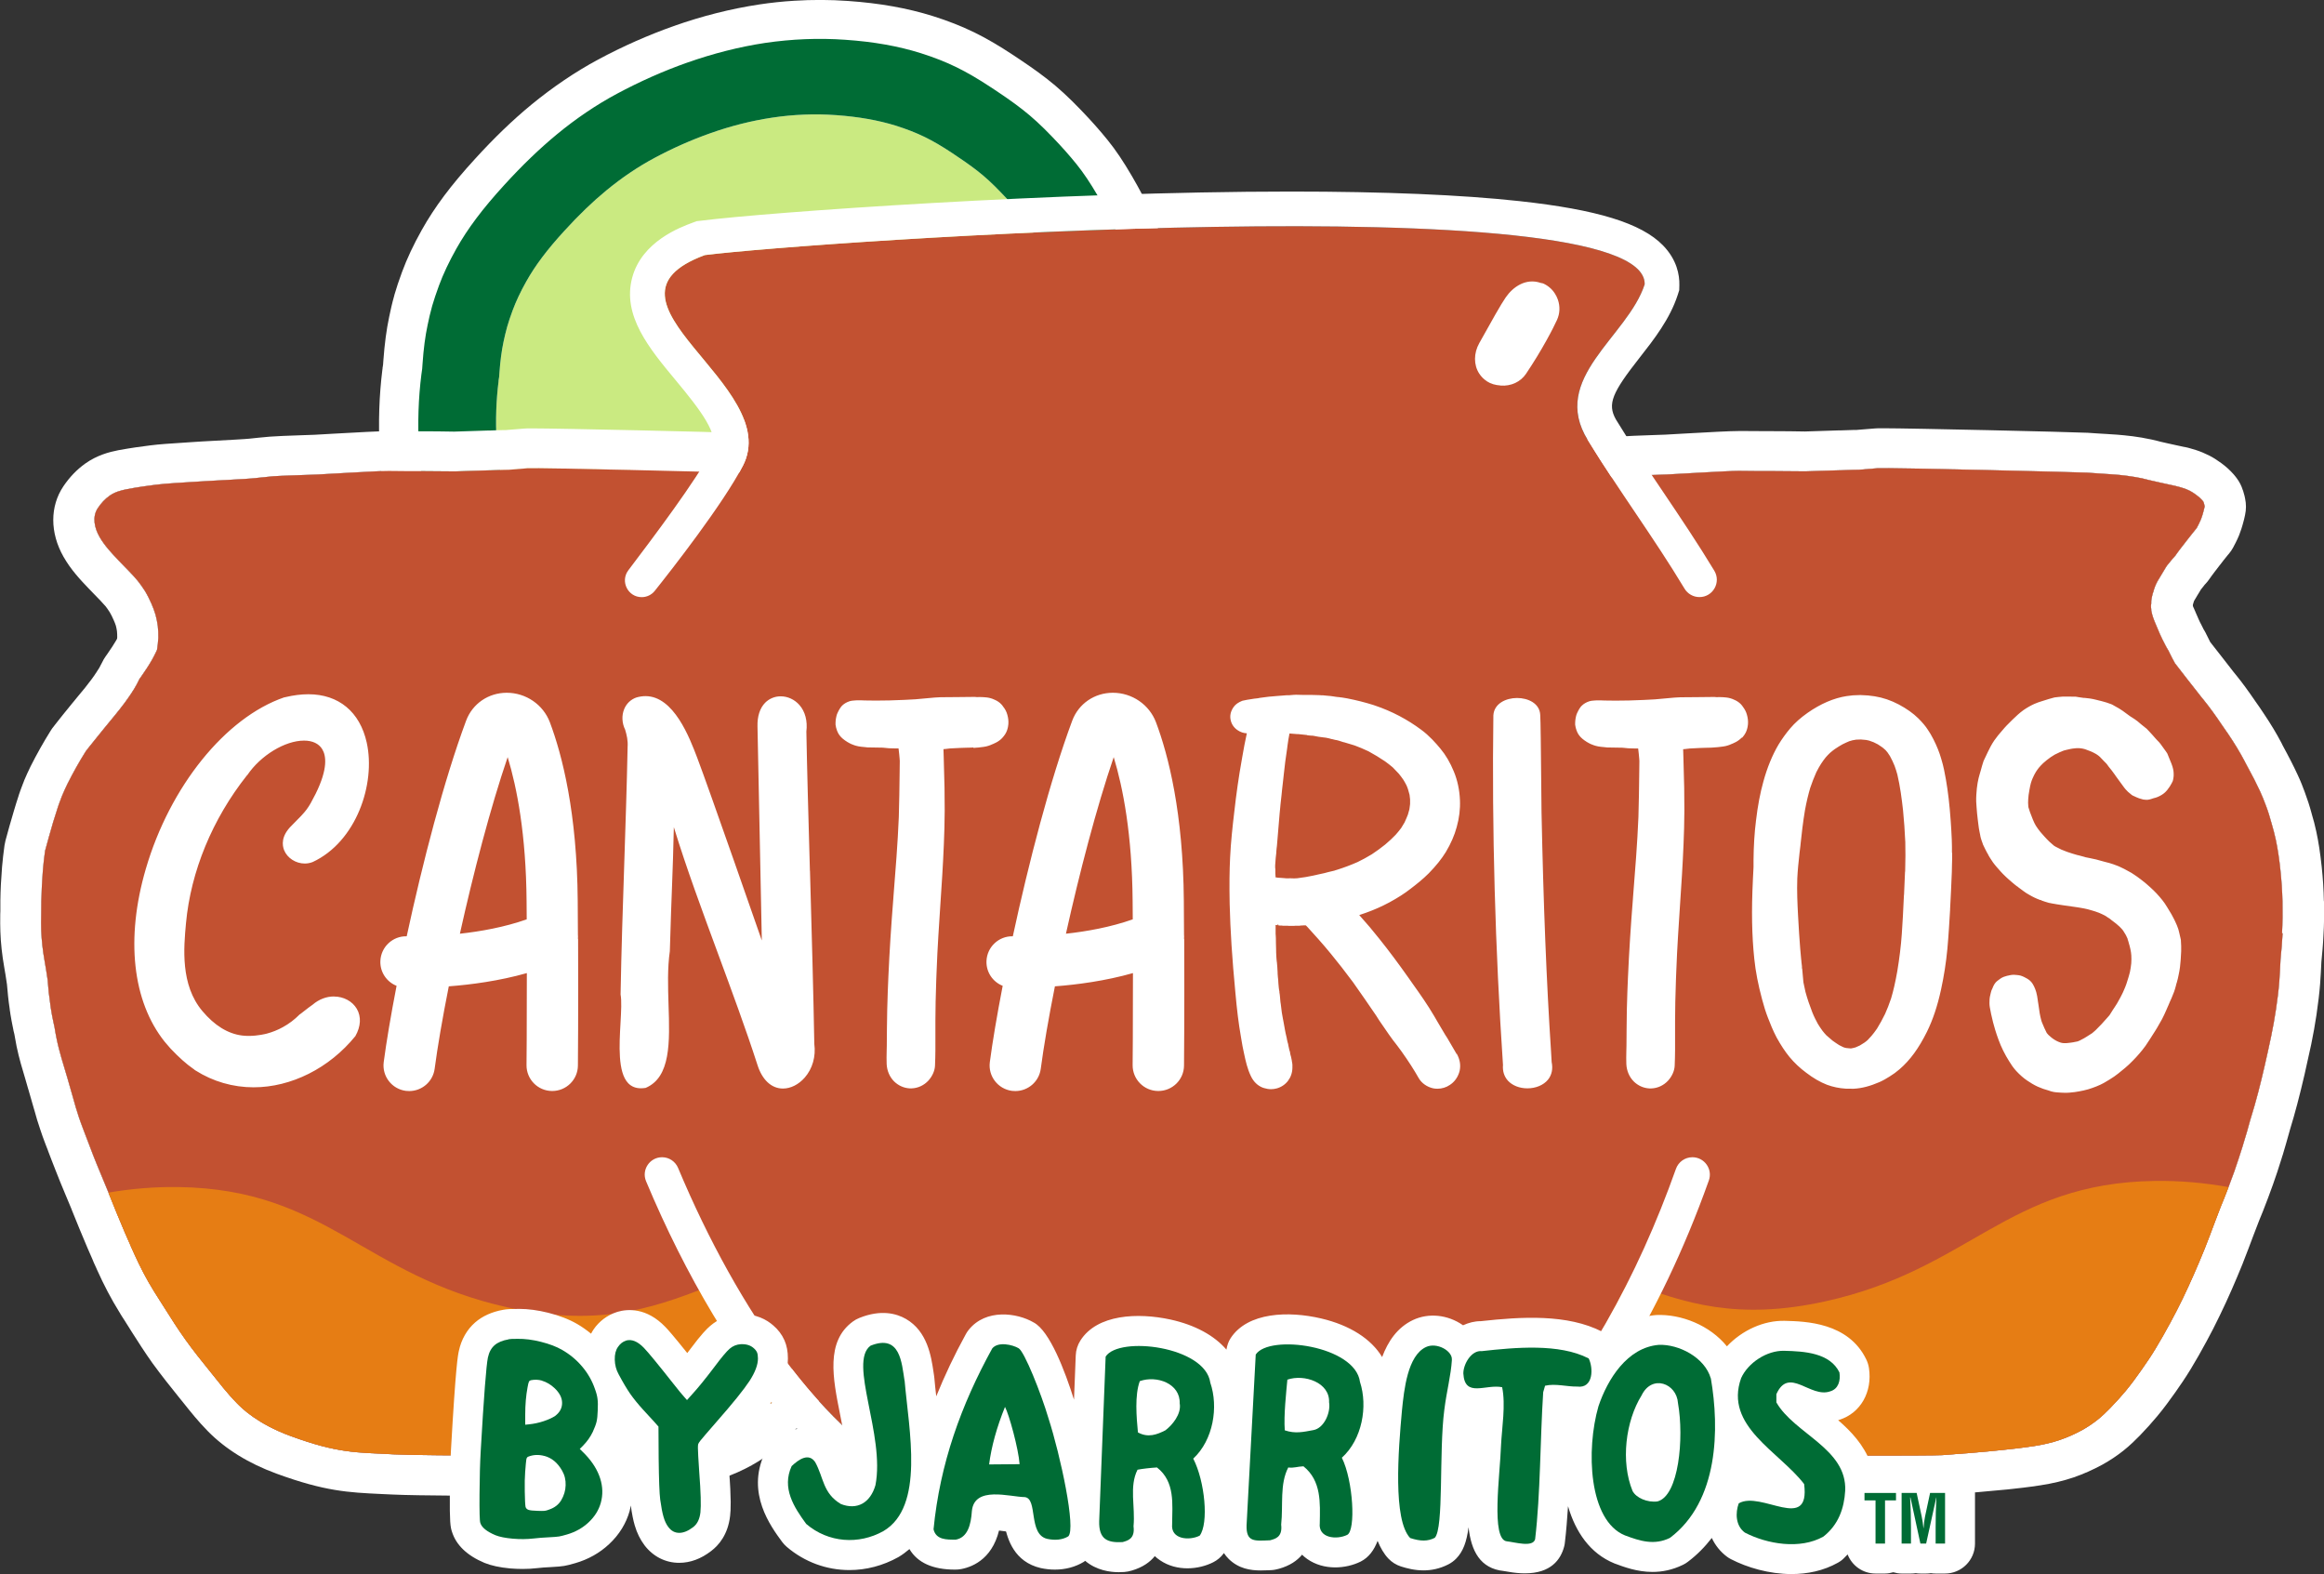
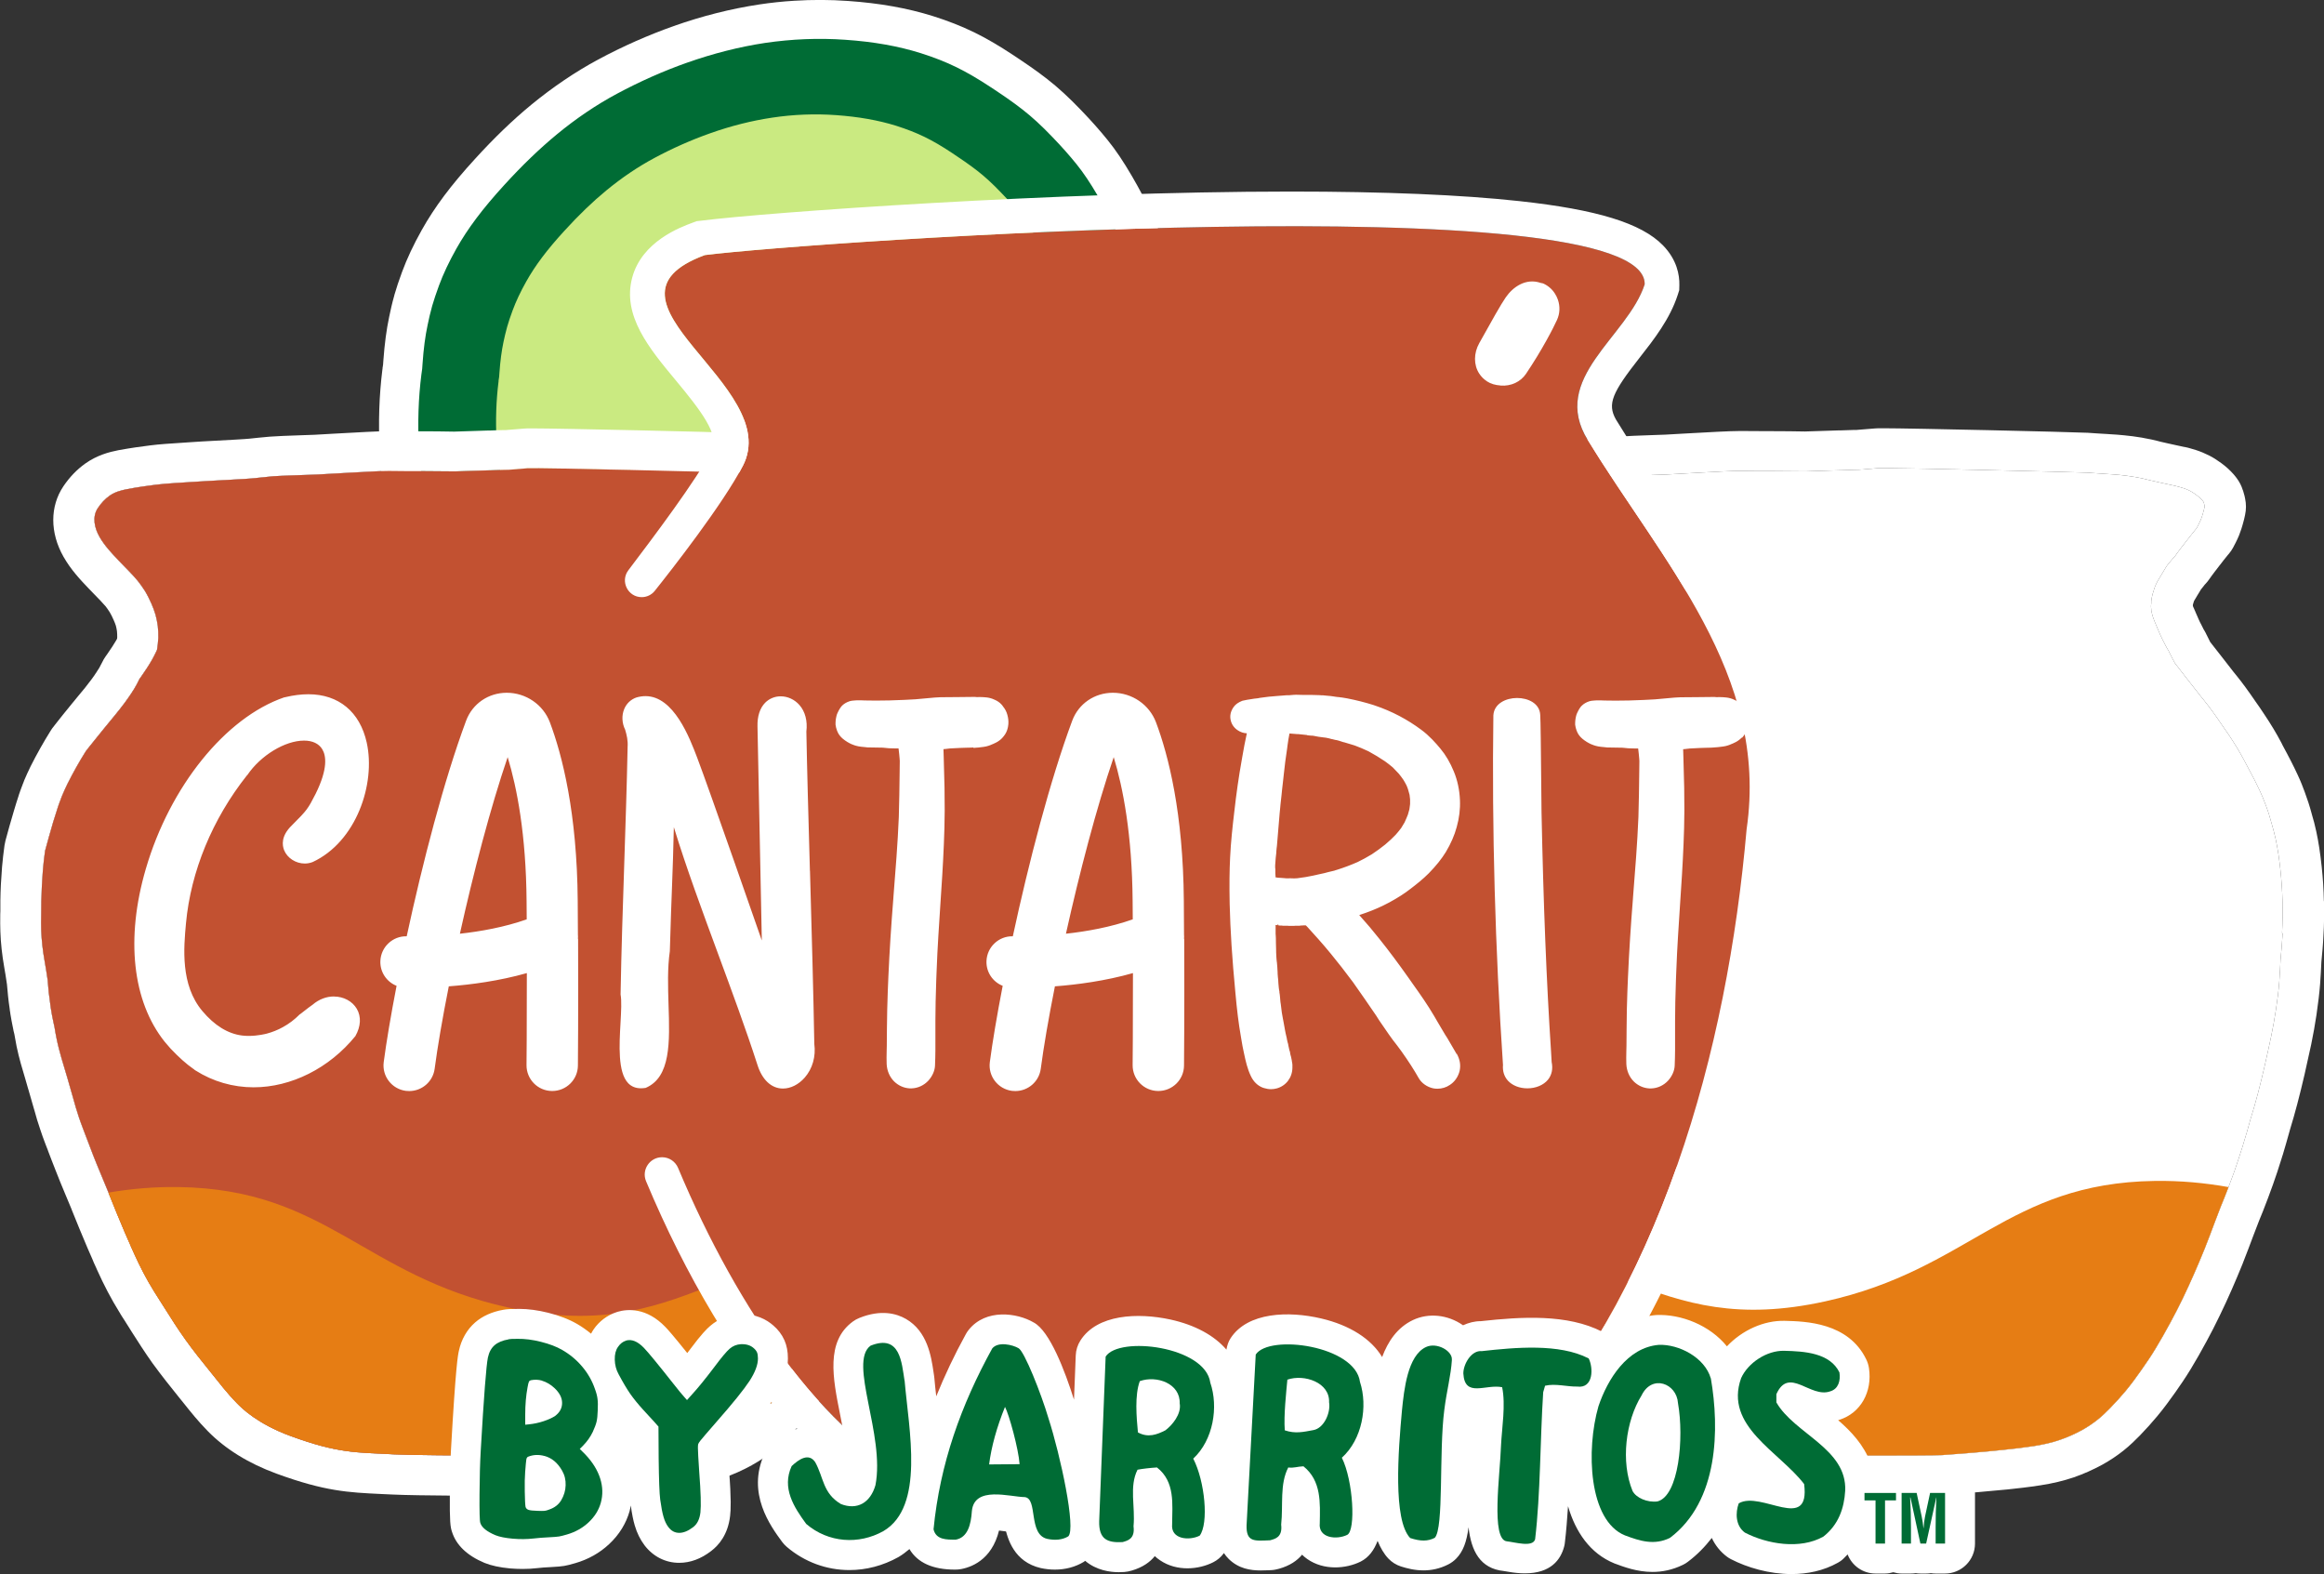
<svg xmlns="http://www.w3.org/2000/svg" id="Layer_2" viewBox="0 0 360 243.8">
  <rect x="0" y="0" width="360" height="243.8" fill="#333333" stroke="none" />
  <defs>
    <style> .cls-1 { fill: #e67d14; } .cls-2 { fill: #c25131; } .cls-3 { fill: #fff; } .cls-4 { fill-rule: evenodd; } .cls-4, .cls-5 { fill: #006c35; } .cls-6 { fill: #caea81; } </style>
  </defs>
  <g id="Layer_1-2" data-name="Layer_1">
    <g>
      <path class="cls-3" d="M180.29,40.03c-.39,1.91-1.7,3.54-3.52,4.34l-93.31,41.29c-.45.37-.96.68-1.52.92l-11.27,4.74c-.64.27-1.32.42-2,.47-.96.06-1.94-.1-2.84-.49-1.54-.66-2.74-1.93-3.3-3.48l-.25-.69c-.08-.23-.17-.46-.24-.69-.69-2.03-1.24-4.19-1.63-6.43-.01-.05-.02-.1-.03-.16-.87-3.36-1.4-6.75-1.56-10.04-.23-4.3-.09-8.55.42-12.62,0-.04,0-.08.02-.12v-.09s.03-.17.03-.17c.01-.11.03-.22.05-.33,0-.19.02-.39.04-.58.2-2.71.48-4.8.9-6.8.19-.91.44-2.1.81-3.38,0-.01,0-.02,0-.03.32-1.11.7-2.24,1.19-3.57.76-2.06,1.76-4.19,3.06-6.51,2-3.56,4.53-6.94,8.2-10.95,3-3.3,5.88-6.07,8.81-8.48,3.31-2.71,6.78-5.06,10.31-6.96,3.82-2.05,7.76-3.79,11.72-5.19,4.41-1.56,8.87-2.68,13.24-3.34,1.78-.27,3.59-.46,5.37-.57,2.81-.18,5.63-.17,8.38.03,4.88.34,9.17,1.1,13.13,2.34,2.36.74,4.45,1.57,6.43,2.53,1.91.94,3.81,2.05,6.02,3.51,1.79,1.19,3.55,2.37,5.26,3.71,1.7,1.32,3.37,2.86,5.24,4.81,1.54,1.6,2.89,3.11,4.1,4.61,1.27,1.56,2.47,3.35,3.81,5.65,1.18,2.03,2.17,3.91,3.02,5.75.36.77.71,1.58,1.08,2.53,1.17,1.84,1,3.65.84,4.43h0Z" />
      <path class="cls-6" d="M68.27,85.82l106-46.91S145.81-1.03,102.76,18.51c-43.05,19.54-34.49,67.31-34.49,67.31h0Z" />
-       <path class="cls-3" d="M174.27,38.91c.13-.06-.14-.25-.22-.37l-.02-.04c-.4-1.06-.79-2.02-1.21-2.9-.76-1.64-1.67-3.37-2.78-5.29-1.16-1.99-2.2-3.54-3.28-4.88-1.09-1.35-2.31-2.73-3.75-4.22-1.68-1.76-3.15-3.1-4.6-4.23-1.58-1.24-3.29-2.39-4.9-3.45-1.98-1.31-3.68-2.3-5.33-3.11-1.69-.83-3.51-1.54-5.56-2.19-3.47-1.09-7.3-1.77-11.7-2.07-4.08-.29-8.26-.12-12.41.49-3.97.6-8.03,1.63-12.09,3.06-3.69,1.3-7.34,2.93-10.85,4.81-3.19,1.71-6.33,3.83-9.32,6.3-2.68,2.21-5.36,4.79-8.17,7.87-3.35,3.67-5.63,6.71-7.4,9.85-1.13,2.02-2.01,3.87-2.67,5.66-.45,1.22-.78,2.22-1.06,3.17-.29,1.03-.52,2.03-.71,2.97-.37,1.73-.62,3.6-.79,6.05-.02.24-.03.48-.05.72-.04.24-.06.48-.1.72l-.02.14c-.47,3.7-.6,7.59-.38,11.56.15,3.03.64,6.08,1.44,9.09l.07.37v.06c.35,1.95.82,3.81,1.41,5.53.06.19.13.38.2.57.08.23.17.47.26.72l11.28-4.74c-.06-.15-.11-.3-.16-.44-.05-.15-.11-.3-.16-.45-.47-1.37-.84-2.85-1.11-4.4v-.05s-.06-.3-.06-.3c-.64-2.39-1.03-4.82-1.15-7.23-.17-3.16-.06-6.25.31-9.2v-.12c.04-.19.06-.38.09-.57,0-.2.02-.38.04-.57.14-1.95.34-3.43.63-4.82.16-.74.34-1.55.57-2.36.22-.75.48-1.56.84-2.52.53-1.43,1.22-2.9,2.12-4.5,1.41-2.51,3.23-4.93,5.9-7.84,2.24-2.46,4.37-4.51,6.51-6.27,2.38-1.96,4.88-3.65,7.42-5.01,2.79-1.5,5.7-2.79,8.64-3.83,3.23-1.15,6.47-1.96,9.63-2.43,3.3-.5,6.63-.62,9.88-.39,3.51.25,6.55.79,9.32,1.65,1.63.52,3.08,1.08,4.43,1.74,1.31.64,2.66,1.43,4.24,2.48,1.28.85,2.64,1.77,3.9,2.75,1.16.9,2.33,1.97,3.67,3.37,1.15,1.18,2.12,2.29,2.98,3.36.87,1.06,1.69,2.29,2.62,3.88.53.92,2.57,5.79,2.99,6.62,3.23-1.64,7.72-3.42,10.65-4.71h0Z" />
      <path class="cls-5" d="M174.27,38.91c.13-.06-.14-.25-.22-.37l-.02-.04c-.4-1.06-.79-2.02-1.21-2.9-.76-1.64-1.67-3.37-2.78-5.29-1.16-1.99-2.2-3.54-3.28-4.88-1.09-1.35-2.31-2.73-3.75-4.22-1.68-1.76-3.15-3.1-4.6-4.23-1.58-1.24-3.29-2.39-4.9-3.45-1.98-1.31-3.68-2.3-5.33-3.11-1.69-.83-3.51-1.54-5.56-2.19-3.47-1.09-7.3-1.77-11.7-2.07-4.08-.29-8.26-.12-12.41.49-3.97.6-8.03,1.63-12.09,3.06-3.69,1.3-7.34,2.93-10.85,4.81-3.19,1.71-6.33,3.83-9.32,6.3-2.68,2.21-5.36,4.79-8.17,7.87-3.35,3.67-5.63,6.71-7.4,9.85-1.13,2.02-2.01,3.87-2.67,5.66-.45,1.22-.78,2.22-1.06,3.17-.29,1.03-.52,2.03-.71,2.97-.37,1.73-.62,3.6-.79,6.05-.02.24-.03.48-.05.72-.04.24-.06.48-.1.72l-.02.14c-.47,3.7-.6,7.59-.38,11.56.15,3.03.64,6.08,1.44,9.09l.07.37v.06c.35,1.95.82,3.81,1.41,5.53.06.19.13.38.2.57.08.23.17.47.26.72l11.28-4.74c-.06-.15-.11-.3-.16-.44-.05-.15-.11-.3-.16-.45-.47-1.37-.84-2.85-1.11-4.4v-.05s-.06-.3-.06-.3c-.64-2.39-1.03-4.82-1.15-7.23-.17-3.16-.06-6.25.31-9.2v-.12c.04-.19.06-.38.09-.57,0-.2.02-.38.04-.57.14-1.95.34-3.43.63-4.82.16-.74.34-1.55.57-2.36.22-.75.48-1.56.84-2.52.53-1.43,1.22-2.9,2.12-4.5,1.41-2.51,3.23-4.93,5.9-7.84,2.24-2.46,4.37-4.51,6.51-6.27,2.38-1.96,4.88-3.65,7.42-5.01,2.79-1.5,5.7-2.79,8.64-3.83,3.23-1.15,6.47-1.96,9.63-2.43,3.3-.5,6.63-.62,9.88-.39,3.51.25,6.55.79,9.32,1.65,1.63.52,3.08,1.08,4.43,1.74,1.31.64,2.66,1.43,4.24,2.48,1.28.85,2.64,1.77,3.9,2.75,1.16.9,2.33,1.97,3.67,3.37,1.15,1.18,2.12,2.29,2.98,3.36.87,1.06,1.69,2.29,2.62,3.88.53.92,2.57,5.79,2.99,6.62,3.23-1.64,7.72-3.42,10.65-4.71h0Z" />
      <path class="cls-3" d="M144.35,144.58c-.08,1.34-.2,2.67-.33,4.01-.04,1.13-.1,2.26-.19,3.39-.11,1.47-.3,2.93-.52,4.38-.21,1.4-.46,2.79-.75,4.18-.32,1.5-.64,3-.99,4.5-.64,2.75-1.33,5.49-2.16,8.2-.02.06-.05.12-.06.19-.34,1.26-.7,2.51-1.08,3.76-.03.09-.06.19-.09.28-.42,1.33-.84,2.66-1.31,3.98-.48,1.35-.99,2.69-1.51,4.01-.2.5-.4,1-.61,1.5-.29.77-.59,1.53-.87,2.3-.52,1.39-1.04,2.78-1.6,4.16-.52,1.3-1.08,2.6-1.64,3.89-.56,1.29-1.15,2.56-1.76,3.83-.62,1.28-1.27,2.54-1.95,3.79-.73,1.35-1.48,2.69-2.28,4.01-.67,1.1-1.39,2.16-2.13,3.22-.79,1.13-1.6,2.24-2.5,3.31-.3.36-.61.72-.92,1.06.03.05.06.09.09.14.12.18.25.35.37.53-.06.09-.12.17-.17.26-.07-.09-.14-.19-.2-.28-.1-.14-.19-.28-.29-.42-.41.45-.82.9-1.25,1.34-.63.64-1.28,1.28-2,1.84-.72.57-1.5,1.09-2.32,1.55-1.1.6-2.24,1.12-3.44,1.53-.73.25-1.49.46-2.25.62-.61.14-1.22.25-1.84.35-1.56.24-3.13.42-4.7.58-3.13.34-6.28.57-9.43.81-1.39.1-25.5.13-30.61-.12-5.93-.3-8.73-.16-16.04-2.84-5.15-1.89-7.56-4.31-8.3-5.07-1.51-1.53-2.8-3.23-4.13-4.88-1.31-1.62-2.62-3.25-3.83-4.94-1.2-1.67-2.29-3.4-3.38-5.13-.24-.39-.49-.77-.73-1.15-.13-.21-.26-.42-.39-.62-.08-.14-.17-.28-.26-.41,0-.01-.01-.02-.02-.03,0-.02-.01-.03-.03-.05-.03-.05-.06-.11-.1-.16-1.17-1.87-2.16-3.81-3.06-5.8-.1-.24-.21-.48-.32-.71-.05-.13-.12-.25-.17-.38-.02-.05-.04-.08-.05-.13-.08-.19-.17-.38-.25-.57-.23-.5-.44-1-.66-1.5-.84-1.96-1.64-3.94-2.44-5.93-.03-.08-.06-.15-.09-.23-.77-1.91-1.6-3.8-2.35-5.72-.39-1-.77-2-1.15-3.01-.17-.43-.33-.86-.49-1.29-.21-.56-.42-1.12-.61-1.69-.34-.99-.62-2-.9-3.01-.28-1-.57-2-.86-3-.6-2.05-1.27-4.07-1.69-6.16-.12-.59-.23-1.18-.32-1.77-.05-.21-.1-.42-.14-.63-.08-.37-.15-.75-.23-1.13,0-.04-.01-.08-.02-.11-.07-.37-.14-.75-.19-1.12,0-.03,0-.06-.01-.09-.03-.15-.05-.31-.07-.47,0-.01,0-.03,0-.05-.09-.61-.17-1.22-.24-1.84-.06-.62-.12-1.23-.16-1.85-.15-1-.3-2-.48-2.99-.28-1.57-.46-3.15-.52-4.74-.03-.78-.02-1.55,0-2.33l.02-2.17c.03-1.59.12-3.18.24-4.76.08-1.01.2-2.01.34-3.02.19-.7.39-1.4.58-2.11.43-1.55.88-3.09,1.39-4.61.02-.07.05-.14.07-.21h0c.03-.08.05-.15.08-.23,0-.02.01-.04.02-.06.04-.11.08-.22.12-.33.02-.05.04-.11.06-.16.03-.08.06-.17.1-.25.03-.07.05-.14.07-.2.03-.06.05-.11.06-.16.04-.09.07-.18.11-.27.25-.61.53-1.21.82-1.81.86-1.71,1.8-3.39,2.83-5.03h0c.09-.12.19-.25.28-.36h0c.14-.17.28-.34.41-.52.03-.04.06-.08.1-.12.2-.25.39-.5.59-.74.02-.02.03-.04.05-.06.48-.6.95-1.19,1.44-1.78,1.05-1.29,2.14-2.56,3.13-3.89.19-.26.37-.52.55-.77.1-.15.21-.3.31-.45.05-.08.11-.16.16-.23.12-.19.24-.38.36-.57.02-.03.04-.06.06-.08.32-.53.61-1.07.87-1.62.08-.1.15-.21.23-.32.62-.88,1.21-1.76,1.73-2.68.03-.05.05-.1.08-.15.07-.13.14-.26.21-.39.03-.06.06-.11.08-.16.07-.14.14-.28.21-.42.02-.04.04-.08.06-.13.05-.08.08-.17.12-.26.1-.61.17-1.23.2-1.86.01-.61-.01-1.22-.08-1.84-.08-.59-.2-1.16-.35-1.73-.17-.59-.39-1.15-.63-1.71-.3-.67-.62-1.33-1-1.96-.35-.55-.73-1.08-1.13-1.59-.91-1.09-1.94-2.08-2.93-3.11-1.1-1.17-2.23-2.35-3-3.72-.76-1.34-1.17-3.08-.24-4.45.49-.73,1.08-1.39,1.82-1.91.84-.59,1.76-.82,2.64-1,1.68-.32,3.34-.55,4.55-.7,1.68-.21,4.31-.33,6-.45,2.2-.16,8.24-.42,9.43-.58.11-.01,2.64-.26,2.74-.28,1.1-.08,5.32-.21,6.67-.26,1.36-.05,9.43-.57,11.22-.56,1.75.02,3.5.04,5.24.03,1.67,0,3.34.02,5.02.04,1.82-.05,3.63-.12,5.46-.17.05,0,.08,0,.13,0,.63-.02,1.26-.04,1.9-.06.17,0,.33-.01.51-.01.03,0,.06,0,.1,0h.15c.97-.08,1.95-.17,2.93-.24,1.64-.12,31.5.62,32.36.68.03,0,.05,0,.08,0,.88.06,1.77.12,2.65.18.82.06,1.64.1,2.45.18.8.08,1.59.19,2.38.32.73.12,1.46.27,2.17.47.3.09,3.15.7,4.01.89.41.1.82.21,1.23.34.38.12.75.26,1.1.44.35.18.67.39.97.62.35.25.68.53.95.85.06.07.12.14.17.22.03.07.05.14.07.22.02.05.04.11.05.16.01.06.03.12.04.17.01.06.03.12.03.18-.04.19-.08.39-.13.58-.01.03-.02.06-.03.1h0s0,.02,0,.02h0c-.01.05-.03.1-.03.14h0s0,.01,0,.01c-.03.11-.06.21-.09.32-.04.13-.08.25-.12.38-.07.21-.15.41-.23.61-.09.21-.18.42-.28.62-.1.2-.21.39-.31.59-.1.11-.19.22-.28.34-.24.3-.48.6-.72.9-.19.25-.38.5-.58.74h0s-.06.08-.09.12c-.23.28-.44.57-.67.86-.1.14-.21.27-.31.4-.04.06-.08.12-.13.18-.07.1-.14.19-.21.28-.1.14-.21.28-.31.43,0,0,0,0,0,.01-.01.01-.02.03-.03.04,0,.01-.02.02-.03.03t-.01.01s-.02.02-.03.03c0,0-.01,0-.02.01,0,0-.01.02-.02.03-.04.04-.08.1-.13.15-.04.05-.08.08-.11.13-.09.1-.17.2-.26.3-.02.03-.04.05-.06.07-.01.02-.03.03-.04.05-.07.09-.15.19-.22.28-.1.11-.19.22-.28.33-.1.12-.18.26-.26.39-.17.26-.32.53-.48.8-.15.26-.32.53-.47.8,0,0,0,0,0,0h0c-.1.16-.2.32-.29.48,0,.01-.02.03-.03.05-.15.28-.28.57-.39.86-.06.14-.11.29-.15.44-.03.1-.06.2-.08.3-.02.06-.04.11-.06.16,0,.02-.01.03-.01.05-.03.08-.04.15-.06.23-.03.12-.05.23-.08.34-.03.13-.04.25-.07.38-.02.15-.04.3-.04.45,0,.06,0,.13,0,.19h0c-.01.08-.03.16-.03.24-.01.14-.02.28,0,.42,0,.08.02.15.03.23,0,.04,0,.08,0,.13.01.1.03.19.05.28.05.26.12.52.21.77.03.12.07.23.11.34.05.14.1.26.15.39.07.17.14.34.21.5h0c.06.13.11.26.16.38.12.27.23.53.35.8.04.09.08.19.12.28.12.26.24.52.36.77.14.28.28.57.43.84.07.15.14.3.22.44.08.15.17.28.25.42.02.03.03.05.05.08.06.12.12.24.17.37.26.53.53,1.06.82,1.58,1.25,1.66,2.56,3.27,3.82,4.91.04.06.09.12.13.17.17.21.34.42.51.63.97,1.2,1.86,2.44,2.71,3.71.38.53.76,1.08,1.13,1.62.9,1.33,1.73,2.69,2.47,4.09.06.11.12.22.17.33.46.82.9,1.65,1.32,2.48.32.61.61,1.22.9,1.84.34.73.64,1.48.92,2.24.34.91.64,1.85.89,2.79,0,.03.02.07.03.1.23.79.44,1.57.61,2.36.34,1.58.57,3.18.73,4.78.17,1.61.28,3.22.31,4.84.04,1.63.03,3.27-.06,4.9h0ZM150.73,139.56c-.03-1.68-.14-3.43-.33-5.35-.22-2.02-.48-3.78-.84-5.41,0-.02,0-.04,0-.05-.2-.89-.43-1.78-.69-2.65,0-.03-.01-.06-.02-.08-.31-1.17-.68-2.29-1.08-3.36-.37-.97-.72-1.84-1.09-2.64-.3-.65-.62-1.32-1.01-2.05-.47-.93-.92-1.75-1.35-2.55-.07-.13-.13-.26-.21-.41-.78-1.48-1.69-2.98-2.76-4.57-.4-.61-.8-1.17-1.18-1.71-1.1-1.61-2.05-2.91-2.99-4.08-.18-.22-.34-.42-.51-.62l-.04-.04c-.63-.83-1.27-1.65-1.89-2.44-.57-.72-1.11-1.4-1.63-2.08-.17-.32-.33-.63-.48-.93-.01-.03-.03-.06-.05-.08,0-.03-.03-.08-.05-.12-.1-.23-.22-.44-.34-.66-.05-.08-.1-.16-.15-.24-.04-.06-.06-.14-.1-.2-.01-.02-.03-.04-.03-.05-.08-.17-.17-.34-.25-.5-.05-.1-.1-.21-.15-.3l-.08-.17c-.06-.11-.1-.23-.15-.33-.04-.08-.08-.16-.12-.24,0-.03-.01-.04-.02-.05l-.08-.19c-.08-.19-.17-.39-.25-.59l-.13-.29s-.02-.04-.03-.06c-.06-.14-.12-.28-.17-.42l-.06-.15v-.21c.03-.11.07-.21.1-.32,0-.04.02-.06.03-.1,0,0,.01-.02.02-.04.02-.06.04-.1.05-.12,0,0,0-.01.01-.02.06-.09.12-.18.17-.28.04-.06.08-.12.11-.19.05-.09.1-.17.15-.26.08-.14.17-.29.26-.43l.12-.19c.08-.14.15-.26.23-.39v-.02c.08-.08.14-.15.2-.24l.06-.07c.09-.1.17-.2.25-.3.03-.03.05-.05.06-.08.04-.05.08-.1.12-.14.01-.01.03-.03.03-.04.03-.04.06-.06.08-.1.03-.03.05-.05.07-.08.14-.15.27-.31.39-.48.05-.07.1-.14.14-.21l.1-.14c.04-.05.07-.11.12-.16l.06-.07c.08-.1.15-.21.23-.32h0c.08-.13.17-.24.25-.35l.27-.35.32-.39s.05-.07.08-.11c.03-.03.05-.07.08-.1.08-.11.17-.21.25-.32.1-.14.19-.26.3-.38.21-.27.42-.54.64-.81.02-.03.05-.06.07-.09.32-.35.61-.77.84-1.18.15-.27.28-.53.43-.82.13-.28.3-.62.46-1.01.13-.3.24-.63.36-.96.04-.14.12-.35.19-.61.03-.08.05-.17.07-.25.03-.09.05-.18.08-.27.04-.15.08-.32.12-.49.04-.22.11-.49.17-.79.11-.59.13-1.19.06-1.78-.03-.27-.07-.5-.12-.67-.03-.17-.06-.33-.1-.51-.04-.12-.07-.24-.1-.37-.01-.03-.02-.05-.03-.07-.08-.25-.16-.49-.26-.74-.15-.36-.32-.7-.54-1.03-.22-.34-.46-.66-.73-.96-.52-.6-1.13-1.15-1.89-1.71-.64-.49-1.26-.88-1.91-1.21-.66-.33-1.35-.62-2.05-.84-.69-.21-1.32-.37-1.74-.46-.3-.06-.79-.17-1.32-.29-.72-.15-2.02-.44-2.4-.53-.97-.28-1.89-.45-2.74-.61-.03,0-.07-.02-.1-.02-1-.16-1.93-.29-2.81-.37-.72-.08-1.4-.12-2.05-.16l-.6-.04c-.41-.03-.84-.05-1.27-.08-.44-.03-.86-.06-1.3-.09-.13-.01-.26-.03-.39-.03-3.07-.14-27.36-.7-31.76-.7-.61,0-.94,0-1.23.03-.85.06-1.68.13-2.47.2l-.35.03c-.05,0-.1,0-.16,0h-.16c-.11,0-.23,0-.35.01l-.75.02-1.03.04h-.02c-.07,0-.14,0-.22,0h-.08c-1.75.06-3.48.12-5.23.17-1.62-.03-3.29-.05-4.95-.05h-.72c-1.14,0-2.28,0-3.42-.02h-1.06s-.12,0-.12,0c-1.35,0-4.46.17-8.4.39-1.33.08-2.59.15-2.97.17-.42.01-1.02.03-1.74.06-2.42.08-4.35.16-5.19.23-.26.02-1.02.1-1.71.16-.7.08-1.32.14-1.33.14-.03,0-.07,0-.1.01-.59.07-3.4.22-5.08.31-1.55.08-3.01.16-3.93.23-.48.04-1.04.07-1.62.11-1.56.1-3.33.21-4.72.39-1.33.16-3.11.41-4.96.75-1.44.28-3.29.77-5.11,2.05-1.33.95-2.46,2.13-3.41,3.54-2.09,3.11-2.09,7.18,0,10.88,1.16,2.06,2.69,3.66,3.92,4.95.3.32.6.62.89.92.64.65,1.24,1.27,1.74,1.85.2.26.41.56.64.92.2.33.39.73.6,1.2.15.32.25.61.34.87.07.3.14.58.17.85.03.32.04.62.04.91,0,.08,0,.16-.02.25l-.08.15-.03.05s-.02.05-.03.06c-.35.6-.77,1.25-1.37,2.11-.08.11-.16.21-.23.32l-.04.06c-.21.29-.38.59-.53.91-.17.35-.33.65-.48.91-.05.07-.1.15-.15.23-.06.1-.12.19-.19.29-.03.06-.07.11-.1.17-.01.02-.04.04-.05.06l-.27.41c-.15.22-.3.42-.44.61-.63.86-1.33,1.71-2.09,2.61-.29.35-.57.7-.86,1.05,0,.01-.01.02-.03.03l-.51.63c-.28.35-.57.71-.86,1.06-.05.06-.1.12-.15.19l-.24.3-.26.33c-.08.1-.17.21-.27.34-.07.09-.15.19-.22.28l-.07.09s-.06.07-.09.11c-.03.05-.08.1-.12.16-.18.21-.35.44-.51.7-1.1,1.76-2.15,3.62-3.11,5.52,0,.03-.03.04-.03.06-.35.73-.69,1.45-.98,2.15-.02.05-.03.08-.04.12l-.06.15-.04.12s0,0,0,0c-.03.04-.04.09-.06.13-.02.07-.05.13-.07.2-.03.08-.07.17-.1.26-.01.04-.03.08-.05.12-.03.06-.06.16-.1.28-.05.12-.1.25-.14.37v.03s-.02.05-.03.08h0c-.04.1-.06.18-.1.27-.01.04-.03.07-.03.1,0,.01-.01.03-.01.04-.55,1.66-1.02,3.32-1.47,4.87-.21.75-.4,1.46-.6,2.19-.06.24-.11.49-.15.73-.16,1.11-.28,2.25-.38,3.35-.15,1.88-.24,3.58-.26,5.19v1.65s-.02.54-.02.54v.29c0,.7-.02,1.51.02,2.34.06,1.78.26,3.6.6,5.54.14.77.27,1.61.42,2.63.05.58.1,1.18.17,1.82.07.68.15,1.31.26,2.02,0,.01,0,.03,0,.06.01.12.03.23.05.35l.03.12s0,.04,0,.06c.01.09.03.18.04.27.06.32.12.64.17.97.02.09.03.19.06.31.06.35.14.7.21,1.05l.03.17c.01.06.03.12.05.19.03.11.05.23.08.34.11.66.23,1.27.34,1.86.38,1.83.88,3.5,1.37,5.12.15.5.3,1.02.44,1.53.01.01.02.03.02.05.28.97.57,1.95.84,2.92l.1.33c.26.96.55,1.95.91,2.98.21.66.46,1.32.67,1.89l.24.63.26.66s0,.03.01.05c.19.5.38.99.57,1.49.2.5.39,1.01.59,1.51.48,1.26,1,2.48,1.49,3.67.33.79.66,1.57.99,2.37l.09.24c.77,1.89,1.55,3.85,2.39,5.79.23.53.46,1.06.7,1.6l.12.28.07.17c.03.06.06.14.08.2.08.19.15.34.21.46l.14.3.17.39c1.06,2.36,2.18,4.5,3.44,6.53,0,.02.03.04.04.06h0c.05.1.1.18.15.26.01.01.02.03.03.05l.15.24s.05.09.08.13l.37.57c.15.25.3.48.46.73l.26.41.31.5c1.04,1.62,2.09,3.29,3.29,4.97,1.37,1.89,2.85,3.73,4.04,5.21.22.28.44.55.67.83,1.18,1.48,2.4,3.01,3.87,4.5,2.72,2.77,6.3,4.99,10.65,6.58,7.48,2.74,11.14,2.91,16.2,3.15.55.03,1.12.05,1.73.08,3.78.19,15.85.21,19.46.21,3.21,0,10.8-.01,11.96-.09,3.25-.25,6.43-.5,9.62-.82,1.49-.16,3.25-.35,5.02-.63,1.91-.29,3.61-.7,5.18-1.23,1.53-.53,3.02-1.19,4.45-1.98.01,0,.03-.01.04-.03,1.15-.64,2.21-1.34,3.16-2.1.87-.7,1.69-1.46,2.61-2.4.93-.95,1.83-1.95,2.68-2.96,1.08-1.3,2.04-2.61,2.82-3.72.73-1.04,1.57-2.27,2.36-3.57.78-1.28,1.55-2.64,2.44-4.28.75-1.39,1.44-2.74,2.06-4.02.64-1.31,1.24-2.63,1.86-4.05.68-1.55,1.23-2.85,1.73-4.09.57-1.43,1.11-2.88,1.64-4.27.26-.72.54-1.44.81-2.15.22-.52.44-1.04.64-1.57.55-1.42,1.08-2.82,1.56-4.15,0-.02.01-.03.02-.06.47-1.35.93-2.71,1.39-4.19.01-.04.02-.07.03-.11l.05-.16c.41-1.36.78-2.6,1.1-3.81h0c.03-.05.04-.11.06-.15.76-2.48,1.46-5.14,2.27-8.62.35-1.49.68-3.05,1.02-4.63.32-1.55.59-3.06.81-4.53v-.03c.19-1.31.43-3.03.56-4.79.08-1.1.15-2.21.21-3.44.14-1.49.24-2.76.32-4.07v-.04c.09-1.69.12-3.45.07-5.34h0Z" />
      <path class="cls-3" d="M144.35,144.58c-.08,1.34-.2,2.67-.33,4.01-.04,1.13-.1,2.26-.19,3.39-.11,1.47-.3,2.93-.52,4.38-.21,1.4-.46,2.79-.75,4.18-.32,1.5-.64,3-.99,4.5-.64,2.75-1.33,5.49-2.16,8.2-.02.06-.05.12-.06.19-.34,1.26-.7,2.51-1.08,3.76-.03.09-.06.19-.09.28-.42,1.33-.84,2.66-1.31,3.98-.48,1.35-.99,2.69-1.51,4.01-.2.5-.4,1-.61,1.5-.29.77-.59,1.53-.87,2.3-.52,1.39-1.04,2.78-1.6,4.16-.52,1.3-1.08,2.6-1.64,3.89-.56,1.29-1.15,2.56-1.76,3.83-.62,1.28-1.27,2.54-1.95,3.79-.73,1.35-1.48,2.69-2.28,4.01-.67,1.1-1.39,2.16-2.13,3.22-.79,1.13-1.6,2.24-2.5,3.31-.3.36-.61.72-.92,1.06.03.05.06.09.09.14.12.18.25.35.37.53-.06.09-.12.17-.17.26-.07-.09-.14-.19-.2-.28-.1-.14-.19-.28-.29-.42-.41.45-.82.9-1.25,1.34-.63.64-1.28,1.28-2,1.84-.72.57-1.5,1.09-2.32,1.55-1.1.6-2.24,1.12-3.44,1.53-.73.25-1.49.46-2.25.62-.61.14-1.22.25-1.84.35-1.56.24-3.13.42-4.7.58-3.13.34-6.28.57-9.43.81-1.39.1-25.5.13-30.61-.12-5.93-.3-8.73-.16-16.04-2.84-5.15-1.89-7.56-4.31-8.3-5.07-1.51-1.53-2.8-3.23-4.13-4.88-1.31-1.62-2.62-3.25-3.83-4.94-1.2-1.67-2.29-3.4-3.38-5.13-.24-.39-.49-.77-.73-1.15-.13-.21-.26-.42-.39-.62-.08-.14-.17-.28-.26-.41,0-.01-.01-.02-.02-.03,0-.02-.01-.03-.03-.05-.03-.05-.06-.11-.1-.16-1.17-1.87-2.16-3.81-3.06-5.8-.1-.24-.21-.48-.32-.71-.05-.13-.12-.25-.17-.38-.02-.05-.04-.08-.05-.13-.08-.19-.17-.38-.25-.57-.23-.5-.44-1-.66-1.5-.84-1.96-1.64-3.94-2.44-5.93-.03-.08-.06-.15-.09-.23-.77-1.91-1.6-3.8-2.35-5.72-.39-1-.77-2-1.15-3.01-.17-.43-.33-.86-.49-1.29-.21-.56-.42-1.12-.61-1.69-.34-.99-.62-2-.9-3.01-.28-1-.57-2-.86-3-.6-2.05-1.27-4.07-1.69-6.16-.12-.59-.23-1.18-.32-1.77-.05-.21-.1-.42-.14-.63-.08-.37-.15-.75-.23-1.13,0-.04-.01-.08-.02-.11-.07-.37-.14-.75-.19-1.12,0-.03,0-.06-.01-.09-.03-.15-.05-.31-.07-.47,0-.01,0-.03,0-.05-.09-.61-.17-1.22-.24-1.84-.06-.62-.12-1.23-.16-1.85-.15-1-.3-2-.48-2.99-.28-1.57-.46-3.15-.52-4.74-.03-.78-.02-1.55,0-2.33l.02-2.17c.03-1.59.12-3.18.24-4.76.08-1.01.2-2.01.34-3.02.19-.7.39-1.4.58-2.11.43-1.55.88-3.09,1.39-4.61.02-.07.05-.14.07-.21h0c.03-.08.05-.15.08-.23,0-.02.01-.04.02-.06.04-.11.08-.22.12-.33.02-.05.04-.11.06-.16.03-.08.06-.17.1-.25.03-.07.05-.14.07-.2.03-.06.05-.11.06-.16.04-.09.07-.18.11-.27.25-.61.53-1.21.82-1.81.86-1.71,1.8-3.39,2.83-5.03h0c.09-.12.19-.25.28-.36h0c.14-.17.28-.34.41-.52.03-.04.06-.08.1-.12.2-.25.39-.5.59-.74.02-.02.03-.04.05-.06.48-.6.95-1.19,1.44-1.78,1.05-1.29,2.14-2.56,3.13-3.89.19-.26.37-.52.55-.77.1-.15.21-.3.31-.45.05-.08.11-.16.16-.23.12-.19.24-.38.36-.57.02-.03.04-.06.06-.08.32-.53.61-1.07.87-1.62.08-.1.15-.21.23-.32.62-.88,1.21-1.76,1.73-2.68.03-.05.05-.1.08-.15.07-.13.14-.26.21-.39.03-.06.06-.11.08-.16.07-.14.14-.28.21-.42.02-.04.04-.08.06-.13.05-.08.08-.17.12-.26.1-.61.17-1.23.2-1.86.01-.61-.01-1.22-.08-1.84-.08-.59-.2-1.16-.35-1.73-.17-.59-.39-1.15-.63-1.71-.3-.67-.62-1.33-1-1.96-.35-.55-.73-1.08-1.13-1.59-.91-1.09-1.94-2.08-2.93-3.11-1.1-1.17-2.23-2.35-3-3.72-.76-1.34-1.17-3.08-.24-4.45.49-.73,1.08-1.39,1.82-1.91.84-.59,1.76-.82,2.64-1,1.68-.32,3.34-.55,4.55-.7,1.68-.21,4.31-.33,6-.45,2.2-.16,8.24-.42,9.43-.58.11-.01,2.64-.26,2.74-.28,1.1-.08,5.32-.21,6.67-.26,1.36-.05,9.43-.57,11.22-.56,1.75.02,3.5.04,5.24.03,1.67,0,3.34.02,5.02.04,1.82-.05,3.63-.12,5.46-.17.05,0,.08,0,.13,0,.63-.02,1.26-.04,1.9-.06.17,0,.33-.01.51-.01.03,0,.06,0,.1,0h.15c.97-.08,1.95-.17,2.93-.24,1.64-.12,31.5.62,32.36.68.03,0,.05,0,.08,0,.88.06,1.77.12,2.65.18.82.06,1.64.1,2.45.18.8.08,1.59.19,2.38.32.73.12,1.46.27,2.17.47.3.09,3.15.7,4.01.89.41.1.82.21,1.23.34.38.12.75.26,1.1.44.35.18.67.39.97.62.35.25.68.53.95.85.06.07.12.14.17.22.03.07.05.14.07.22.02.05.04.11.05.16.01.06.03.12.04.17.01.06.03.12.03.18-.04.19-.08.39-.13.58-.01.03-.02.06-.03.1h0s0,.02,0,.02h0c-.01.05-.03.1-.03.14h0s0,.01,0,.01c-.03.11-.06.21-.09.32-.04.13-.08.25-.12.38-.07.21-.15.41-.23.61-.09.21-.18.42-.28.62-.1.2-.21.39-.31.59-.1.11-.19.22-.28.34-.24.3-.48.6-.72.9-.19.25-.38.5-.58.74h0s-.06.08-.09.12c-.23.28-.44.57-.67.86-.1.14-.21.27-.31.4-.04.06-.08.12-.13.18-.07.1-.14.19-.21.28-.1.14-.21.28-.31.43,0,0,0,0,0,.01-.01.01-.02.03-.03.04,0,.01-.02.02-.03.03t-.01.01s-.02.02-.03.03c0,0-.01,0-.02.01,0,0-.01.02-.02.03-.04.04-.08.1-.13.15-.04.05-.08.08-.11.13-.09.1-.17.2-.26.3-.02.03-.04.05-.06.07-.01.02-.03.03-.04.05-.07.09-.15.19-.22.28-.1.11-.19.22-.28.33-.1.12-.18.26-.26.39-.17.26-.32.53-.48.8-.15.26-.32.53-.47.8,0,0,0,0,0,0h0c-.1.16-.2.32-.29.48,0,.01-.02.03-.03.05-.15.28-.28.57-.39.86-.06.14-.11.29-.15.44-.03.1-.06.2-.08.3-.02.06-.04.11-.06.16,0,.02-.01.03-.01.05-.03.08-.04.15-.06.23-.03.12-.05.23-.08.34-.03.13-.04.25-.07.38-.02.15-.04.3-.04.45,0,.06,0,.13,0,.19h0c-.01.08-.03.16-.03.24-.01.14-.02.28,0,.42,0,.08.02.15.03.23,0,.04,0,.08,0,.13.01.1.03.19.05.28.05.26.12.52.21.77.03.12.07.23.11.34.05.14.1.26.15.39.07.17.14.34.21.5h0c.06.13.11.26.16.38.12.27.23.53.35.8.04.09.08.19.12.28.12.26.24.52.36.77.14.28.28.57.43.84.07.15.14.3.22.44.08.15.17.28.25.42.02.03.03.05.05.08.06.12.12.24.17.37.26.53.53,1.06.82,1.58,1.25,1.66,2.56,3.27,3.82,4.91.04.06.09.12.13.17.17.21.34.42.51.63.97,1.2,1.86,2.44,2.71,3.71.38.53.76,1.08,1.13,1.62.9,1.33,1.73,2.69,2.47,4.09.06.11.12.22.17.33.46.82.9,1.65,1.32,2.48.32.61.61,1.22.9,1.84.34.73.64,1.48.92,2.24.34.91.64,1.85.89,2.79,0,.03.02.07.03.1.23.79.44,1.57.61,2.36.34,1.58.57,3.18.73,4.78.17,1.61.28,3.22.31,4.84.04,1.63.03,3.27-.06,4.9h0Z" />
      <path class="cls-2" d="M144.35,144.58c-.08,1.34-.2,2.67-.33,4.01-.04,1.13-.1,2.26-.19,3.39-.11,1.47-.3,2.93-.52,4.38-.21,1.4-.46,2.79-.75,4.18-.32,1.5-.64,3-.99,4.5-.64,2.75-1.33,5.49-2.16,8.2-.02.06-.05.12-.06.19-.34,1.26-.7,2.51-1.08,3.76-.03.09-.06.19-.09.28-.42,1.33-.84,2.66-1.31,3.98-.48,1.35-.99,2.69-1.51,4.01-.2.5-.4,1-.61,1.5-.29.77-.59,1.53-.87,2.3-.52,1.39-1.04,2.78-1.6,4.16-.52,1.3-1.08,2.6-1.64,3.89-.56,1.29-1.15,2.56-1.76,3.83-.62,1.28-1.27,2.54-1.95,3.79-.73,1.35-1.48,2.69-2.28,4.01-.67,1.1-1.39,2.16-2.13,3.22-.79,1.13-1.6,2.24-2.5,3.31-.3.36-.61.72-.92,1.06-.06.08-.13.15-.2.23-.41.45-.82.9-1.25,1.34-.63.64-1.28,1.28-2,1.84-.72.57-1.5,1.09-2.32,1.55-1.1.6-2.24,1.12-3.44,1.53-.73.25-1.49.46-2.25.62-.61.14-1.22.25-1.84.35-1.56.24-3.13.42-4.7.58-3.13.34-6.28.57-9.43.81-1.39.1-25.5.13-30.61-.12-5.93-.3-8.73-.16-16.04-2.84-5.15-1.89-7.56-4.31-8.3-5.07-1.51-1.53-2.8-3.23-4.13-4.88-1.31-1.62-2.62-3.25-3.83-4.94-1.2-1.67-2.29-3.4-3.38-5.13-.24-.39-.49-.77-.73-1.15-.13-.21-.26-.42-.39-.62-.08-.14-.17-.28-.26-.41,0-.01-.01-.02-.02-.03,0-.02-.01-.03-.03-.05-.03-.05-.06-.11-.1-.16-1.17-1.87-2.16-3.81-3.06-5.8-.1-.24-.21-.48-.32-.71-.05-.13-.12-.25-.17-.38-.02-.05-.04-.08-.05-.13-.08-.19-.17-.38-.25-.57-.23-.5-.44-1-.66-1.5-.84-1.96-1.64-3.94-2.44-5.93-.03-.08-.06-.15-.09-.23-.77-1.91-1.6-3.8-2.35-5.72-.39-1-.77-2-1.15-3.01-.17-.43-.33-.86-.49-1.29-.21-.56-.42-1.12-.61-1.69-.34-.99-.62-2-.9-3.01-.28-1-.57-2-.86-3-.6-2.05-1.27-4.07-1.69-6.16-.12-.59-.23-1.18-.32-1.77-.05-.21-.1-.42-.14-.63-.08-.37-.15-.75-.23-1.13,0-.04-.01-.08-.02-.11-.07-.37-.14-.75-.19-1.12,0-.03,0-.06-.01-.09-.03-.15-.05-.31-.07-.47,0-.01,0-.03,0-.05-.09-.61-.17-1.22-.24-1.84-.06-.62-.12-1.23-.16-1.85-.15-1-.3-2-.48-2.99-.28-1.57-.46-3.15-.52-4.74-.03-.78-.02-1.55,0-2.33l.02-2.17c.03-1.59.12-3.18.24-4.76.08-1.01.2-2.01.34-3.02.19-.7.39-1.4.58-2.11.43-1.55.88-3.09,1.39-4.61.02-.07.05-.14.07-.21h0c.03-.08.05-.15.08-.23,0-.02.01-.04.02-.06.04-.11.08-.22.12-.33.02-.05.04-.11.06-.16.03-.08.06-.17.1-.25.03-.07.05-.14.07-.2.03-.06.05-.11.06-.16.04-.09.07-.18.11-.27.25-.61.53-1.21.82-1.81.86-1.71,1.8-3.39,2.83-5.03h0c.09-.12.19-.25.28-.36h0c.14-.17.28-.34.41-.52.03-.04.06-.08.1-.12.2-.25.39-.5.59-.74.02-.02.03-.04.05-.06.48-.6.95-1.19,1.44-1.78,1.05-1.29,2.14-2.56,3.13-3.89.19-.26.37-.52.55-.77.1-.15.21-.3.31-.45.05-.08.11-.16.16-.23.12-.19.24-.38.36-.57.02-.03.04-.06.06-.08.32-.53.61-1.07.87-1.62.08-.1.15-.21.23-.32.62-.88,1.21-1.76,1.73-2.68.03-.05.05-.1.08-.15.07-.13.14-.26.21-.39.03-.06.06-.11.08-.16.07-.14.14-.28.21-.42.02-.04.04-.08.06-.13.05-.08.08-.17.12-.26.1-.61.17-1.23.2-1.86.01-.61-.01-1.22-.08-1.84-.08-.59-.2-1.16-.35-1.73-.17-.59-.39-1.15-.63-1.71-.3-.67-.62-1.33-1-1.96-.35-.55-.73-1.08-1.13-1.59-.91-1.09-1.94-2.08-2.93-3.11-1.1-1.17-2.23-2.35-3-3.72-.76-1.34-1.17-3.08-.24-4.45.49-.73,1.08-1.39,1.82-1.91.84-.59,1.76-.82,2.64-1,1.68-.32,3.34-.55,4.55-.7,1.68-.21,4.31-.33,6-.45,2.2-.16,8.24-.42,9.43-.58.11-.01,2.64-.26,2.74-.28,1.1-.08,5.32-.21,6.67-.26,1.36-.05,9.43-.57,11.22-.56,1.75.02,3.5.04,5.24.03,1.67,0,3.34.02,5.02.04,1.82-.05,3.63-.12,5.46-.17.05,0,.08,0,.13,0,.63-.02,1.26-.04,1.9-.06.17,0,.33-.01.51-.01.03,0,.06,0,.1,0h.15c.97-.08,1.95-.17,2.93-.24,1.64-.12,31.5.62,32.36.68.03,0,.05,0,.08,0,.88.06,1.77.12,2.65.18.82.06,1.64.1,2.45.18.8.08,1.59.19,2.38.32.73.12,1.46.27,2.17.47.3.09,3.15.7,4.01.89.41.1.82.21,1.23.34.38.12.75.26,1.1.44.35.18.67.39.97.62.35.25.68.53.95.85.06.07.12.14.17.22.03.07.05.14.07.22.02.05.04.11.05.16.01.06.03.12.04.17.01.06.03.12.03.18-.04.19-.08.39-.13.58-.01.03-.02.06-.03.1h0s0,.02,0,.02h0c-.01.05-.03.1-.03.14h0s0,.01,0,.01c-.03.11-.06.21-.09.32-.04.13-.08.25-.12.38-.07.21-.15.41-.23.61-.09.21-.18.42-.28.62-.1.2-.21.39-.31.59-.1.11-.19.22-.28.34-.24.3-.48.6-.72.9-.19.25-.38.5-.58.74h0s-.06.08-.09.12c-.23.28-.44.57-.67.86-.1.14-.21.27-.31.4-.04.06-.08.12-.13.18-.07.1-.14.19-.21.28-.1.14-.21.28-.31.43,0,0,0,0,0,.01-.01.01-.02.03-.03.04,0,.01-.02.02-.03.03t-.01.01s-.02.02-.03.03c0,0-.01,0-.02.01,0,0-.01.02-.02.03-.04.04-.08.1-.13.15-.04.05-.08.08-.11.13-.09.1-.17.2-.26.3-.02.03-.04.05-.06.07-.01.02-.03.03-.04.05-.07.09-.15.19-.22.28-.1.11-.19.22-.28.33-.1.12-.18.26-.26.39-.17.26-.32.53-.48.8-.15.26-.32.53-.47.8,0,0,0,0,0,0h0c-.1.16-.2.32-.29.48,0,.01-.02.03-.03.05-.15.28-.28.57-.39.86-.06.14-.11.29-.15.44-.03.1-.06.2-.08.3-.02.06-.04.11-.06.16,0,.02-.01.03-.01.05-.03.08-.04.15-.06.23-.03.12-.05.23-.08.34-.03.13-.04.25-.07.38-.02.15-.04.3-.04.45,0,.06,0,.13,0,.19h0c-.01.08-.03.16-.03.24-.01.14-.02.28,0,.42,0,.08.02.15.03.23,0,.04,0,.08,0,.13.01.1.03.19.05.28.05.26.12.52.21.77.03.12.07.23.11.34.05.14.1.26.15.39.07.17.14.34.21.5h0c.06.13.11.26.16.38.12.27.23.53.35.8.04.09.08.19.12.28.12.26.24.52.36.77.14.28.28.57.43.84.07.15.14.3.22.44.08.15.17.28.25.42.02.03.03.05.05.08.06.12.12.24.17.37.26.53.53,1.06.82,1.58,1.25,1.66,2.56,3.27,3.82,4.91.04.06.09.12.13.17.17.21.34.42.51.63.97,1.2,1.86,2.44,2.71,3.71.38.53.76,1.08,1.13,1.62.9,1.33,1.73,2.69,2.47,4.09.06.11.12.22.17.33.46.82.9,1.65,1.32,2.48.32.61.61,1.22.9,1.84.34.73.64,1.48.92,2.24.34.91.64,1.85.89,2.79,0,.03.02.07.03.1.23.79.44,1.57.61,2.36.34,1.58.57,3.18.73,4.78.17,1.61.28,3.22.31,4.84.04,1.63.03,3.27-.06,4.9h0Z" />
      <path class="cls-3" d="M353.59,144.58c-.07,1.34-.19,2.67-.32,4.01-.05,1.13-.11,2.26-.19,3.39-.11,1.47-.3,2.93-.52,4.38-.21,1.4-.46,2.79-.75,4.18-.32,1.5-.64,3-.99,4.5-.63,2.75-1.32,5.49-2.17,8.2-.02.06-.04.12-.06.19-.33,1.26-.7,2.51-1.09,3.76-.03.09-.05.19-.08.28-.42,1.33-.85,2.66-1.31,3.98-.29.81-.59,1.62-.9,2.42-.21.53-.41,1.06-.62,1.59-.19.5-.4,1-.61,1.5-.3.77-.59,1.53-.88,2.3-.52,1.39-1.04,2.78-1.59,4.16-.52,1.3-1.08,2.6-1.64,3.89-.57,1.29-1.15,2.56-1.76,3.83-.62,1.28-1.27,2.54-1.95,3.79-.73,1.35-1.49,2.69-2.29,4.01-.66,1.1-1.39,2.16-2.13,3.22-.79,1.13-1.6,2.24-2.49,3.31-.75.9-1.55,1.78-2.38,2.63-.63.64-1.28,1.28-2,1.84-.72.57-1.5,1.09-2.32,1.55-1.1.6-2.25,1.12-3.45,1.53-1.31.46-2.7.75-4.08.97-1.56.24-3.13.42-4.7.58-3.14.34-6.28.57-9.43.81-1.39.1-25.5.13-30.62-.12-5.92-.3-8.72-.16-16.04-2.84-5.15-1.89-7.56-4.31-8.31-5.07-.94-.96-1.8-1.99-2.65-3.03-.5-.62-.99-1.24-1.48-1.86-1.31-1.62-2.62-3.25-3.83-4.94-1.2-1.67-2.29-3.4-3.38-5.13-.24-.39-.48-.77-.73-1.15-.14-.21-.26-.42-.4-.62-.08-.14-.17-.28-.25-.41,0-.01-.01-.02-.02-.03,0-.02-.02-.03-.03-.05-.03-.05-.07-.11-.1-.16-1.16-1.87-2.16-3.81-3.05-5.8-.11-.24-.21-.48-.32-.71-.06-.13-.12-.25-.17-.38-.02-.05-.04-.08-.06-.13-.08-.19-.17-.38-.25-.57-.22-.5-.44-1-.65-1.5-.85-1.96-1.64-3.94-2.44-5.93-.79-1.98-1.66-3.95-2.44-5.95-.39-1-.77-2-1.15-3.01-.17-.43-.33-.86-.49-1.29-.21-.56-.42-1.12-.61-1.69-.34-.99-.62-2-.9-3.01-.28-1-.57-2-.86-3-.6-2.05-1.28-4.07-1.7-6.16-.12-.59-.23-1.18-.33-1.77-.05-.21-.09-.42-.14-.63-.08-.37-.16-.75-.23-1.13,0-.04-.01-.08-.02-.11-.07-.37-.13-.75-.19-1.12,0-.03-.01-.06-.01-.09-.03-.15-.05-.31-.08-.47v-.05c-.09-.61-.17-1.22-.24-1.84-.06-.62-.12-1.23-.17-1.85-.15-1-.3-2-.48-2.99-.28-1.57-.45-3.15-.52-4.74-.03-.78-.02-1.55,0-2.33,0-.72,0-1.44.02-2.17.02-1.59.11-3.18.24-4.76.08-1.01.19-2.01.34-3.02.19-.7.38-1.4.58-2.11.43-1.55.88-3.09,1.38-4.61.03-.07.05-.14.07-.21h0c.03-.08.05-.15.08-.23,0-.02.01-.04.02-.06.04-.11.08-.22.12-.33.02-.05.04-.11.06-.16.03-.08.06-.17.09-.25.03-.07.05-.14.08-.2.02-.06.04-.11.06-.16.03-.09.06-.18.1-.27.25-.61.53-1.21.82-1.81.86-1.71,1.8-3.39,2.83-5.03.1-.12.19-.25.29-.36h0c.14-.17.27-.34.41-.52.03-.04.07-.08.1-.12.19-.25.39-.5.59-.74.01-.02.03-.04.04-.06.48-.6.96-1.19,1.44-1.78,1.05-1.29,2.14-2.56,3.12-3.89.19-.26.37-.52.56-.77.1-.15.21-.3.31-.45.05-.08.1-.16.15-.23.12-.19.25-.38.37-.57.02-.03.03-.06.05-.08.33-.53.61-1.07.88-1.62.08-.1.15-.21.23-.32.62-.88,1.21-1.76,1.73-2.68.03-.05.05-.1.08-.15.07-.13.14-.26.21-.39.03-.06.06-.11.08-.16.07-.14.14-.28.21-.42.02-.04.04-.08.06-.13.04-.08.08-.17.12-.26.1-.61.17-1.23.2-1.86.01-.61-.02-1.22-.08-1.84-.08-.59-.2-1.16-.35-1.73-.17-.59-.39-1.15-.63-1.71-.3-.67-.63-1.33-1-1.96-.35-.55-.73-1.08-1.13-1.59-.91-1.09-1.95-2.08-2.93-3.11-1.11-1.17-2.23-2.35-3-3.72-.76-1.34-1.17-3.08-.24-4.45.48-.73,1.08-1.39,1.81-1.91.84-.59,1.76-.82,2.64-1,1.69-.32,3.34-.55,4.55-.7,1.68-.21,4.32-.33,6.01-.45,2.2-.16,8.23-.42,9.42-.58.11-.01,2.64-.26,2.75-.28,1.1-.08,5.31-.21,6.67-.26,1.36-.05,9.43-.57,11.21-.56,1.75.02,3.5.04,5.25.03,1.67,0,3.34.02,5.01.04,1.82-.05,3.64-.12,5.46-.17.04,0,.08,0,.12,0,.64-.02,1.27-.04,1.9-.06.17,0,.34-.01.52-.01.03,0,.06,0,.09,0h.15c.98-.08,1.96-.17,2.94-.24,1.64-.12,31.49.62,32.36.68.03,0,.05,0,.08,0,.88.06,1.77.12,2.65.18.81.06,1.64.1,2.45.18.8.08,1.59.19,2.38.32.73.12,1.46.27,2.16.47.3.09,3.16.7,4.01.89.42.1.83.21,1.24.34.38.12.74.26,1.09.44.34.18.66.39.97.62.34.25.67.53.95.85.06.07.12.14.17.22.03.07.05.14.08.22.01.05.03.11.04.16.01.06.03.12.04.17.01.06.03.12.04.18-.04.19-.08.39-.14.58,0,.03-.01.06-.03.1h0v.02h0c-.01.05-.03.1-.04.14h0c-.03.12-.06.23-.09.33-.04.13-.08.25-.12.38-.06.21-.15.41-.23.61-.09.21-.19.42-.29.62-.1.2-.2.39-.31.59-.09.11-.19.22-.28.34-.24.3-.48.6-.72.9-.19.25-.39.5-.58.74h0s-.06.08-.09.12c-.23.28-.45.57-.67.86-.1.14-.21.27-.31.4-.04.06-.09.12-.13.18-.06.1-.13.19-.21.28-.1.14-.2.28-.3.43,0,0,0,0-.01.01,0,.01-.02.03-.03.04-.01.01-.02.02-.03.03,0,0-.01.01-.02.02-.01.01-.02.02-.03.03,0,0,0,0-.01.01,0,0-.01.02-.02.03-.05.04-.09.1-.13.15-.04.05-.08.08-.12.13-.08.1-.17.2-.25.3-.02.03-.04.05-.06.07-.01.02-.03.03-.04.05-.08.09-.15.19-.23.28-.1.11-.19.22-.27.33-.1.12-.18.26-.26.39-.17.26-.32.53-.48.8-.16.26-.32.53-.48.8h0c-.11.17-.21.32-.29.48-.01.01-.02.03-.03.05-.15.28-.28.57-.39.86-.05.14-.1.29-.15.44-.03.1-.06.2-.08.3-.03.06-.04.11-.06.16,0,.02-.01.03-.02.05-.02.08-.04.15-.06.23-.03.12-.06.23-.08.34-.03.13-.05.25-.07.38-.03.15-.04.3-.04.45,0,.06,0,.13,0,.19h0c-.01.08-.03.16-.03.24-.01.14-.02.28,0,.42,0,.08.01.15.03.23,0,.04,0,.08,0,.13,0,.1.03.19.05.28.05.26.12.52.2.77.04.12.08.23.12.34.04.14.1.26.15.39.07.17.14.34.21.5h0c.05.13.11.26.16.38.12.27.23.53.34.8.05.09.08.19.12.28.12.26.24.52.36.77.14.28.28.57.43.84.08.15.15.3.23.44.08.15.16.28.25.42.01.03.03.05.05.08.06.12.12.24.18.37.26.53.53,1.06.82,1.58,1.25,1.66,2.56,3.27,3.83,4.91.04.06.09.12.13.17.17.21.34.42.51.63.97,1.2,1.86,2.44,2.71,3.71.38.53.75,1.08,1.12,1.62.9,1.33,1.73,2.69,2.47,4.09.06.11.11.22.17.33.45.82.89,1.65,1.32,2.48.31.61.61,1.22.9,1.84.34.73.64,1.48.92,2.24.35.91.64,1.85.89,2.79.01.03.02.07.03.1.23.79.44,1.57.61,2.36.34,1.58.56,3.18.73,4.78.17,1.61.28,3.22.32,4.84.03,1.63.02,3.27-.07,4.9h0ZM359.98,139.58c-.03-1.75-.14-3.49-.34-5.37-.23-2.11-.49-3.84-.84-5.44-.19-.91-.43-1.8-.69-2.67,0-.03-.01-.06-.02-.08-.31-1.17-.68-2.29-1.08-3.36-.28-.77-.64-1.7-1.1-2.67-.37-.78-.68-1.44-1-2.05-.39-.77-.81-1.56-1.31-2.48-.05-.1-.1-.21-.15-.31-.01-.02-.03-.06-.04-.08-.77-1.47-1.68-2.98-2.8-4.64-.4-.61-.79-1.18-1.18-1.72-1.1-1.61-2.04-2.91-2.99-4.08l-.35-.43-.17-.21s-.03-.02-.03-.04c-.02-.03-.04-.05-.06-.08-.61-.8-1.22-1.58-1.82-2.34-.56-.72-1.1-1.4-1.63-2.08-.15-.3-.3-.59-.44-.88-.03-.06-.07-.14-.1-.21l-.04-.06c-.03-.08-.07-.16-.11-.24-.1-.18-.18-.33-.25-.45-.02-.02-.03-.04-.04-.05l-.04-.08-.05-.08c-.03-.05-.06-.12-.08-.18,0-.01-.02-.03-.03-.05-.08-.17-.17-.34-.25-.5-.04-.1-.1-.19-.15-.28-.1-.22-.19-.41-.28-.61-.02-.03-.03-.06-.04-.1-.03-.08-.06-.15-.1-.23-.06-.14-.13-.28-.19-.43l-.1-.23s-.03-.08-.04-.11l-.04-.08c-.05-.12-.1-.24-.16-.37-.03-.07-.06-.14-.1-.21l-.03-.08h0s-.02-.08-.03-.11c0-.06,0-.11,0-.17.05-.14.09-.28.13-.43,0-.03.02-.06.03-.09.01-.02.03-.06.04-.1.12-.19.24-.38.35-.58.06-.1.12-.19.17-.29l.15-.24s.04-.06.06-.1c.11-.19.22-.37.33-.55.07-.08.13-.15.19-.23l.05-.07s.05-.04.06-.07c.06-.08.13-.16.19-.24.01-.02.03-.03.03-.05.06-.06.12-.13.15-.17h.01c.26-.28.48-.56.68-.86,0-.01.01-.03.03-.04.03-.05.06-.09.1-.14l.1-.14s.05-.07.07-.1c.06-.07.1-.14.16-.21.04-.06.09-.13.14-.19l.06-.08.12-.16c.18-.23.39-.5.59-.76.01-.02.03-.03.03-.05.04-.05.08-.1.13-.16.08-.11.17-.23.26-.33.08-.12.17-.23.26-.34.02-.03.04-.05.06-.08.2-.25.41-.51.61-.76.01-.02.03-.03.04-.05l.04-.05.16-.18c.26-.31.48-.63.67-.99.13-.24.26-.5.39-.75.19-.36.33-.7.46-.99.03-.06.06-.13.08-.2l.03-.08c.08-.2.19-.49.3-.84.04-.14.1-.31.16-.52.03-.08.05-.16.07-.25.03-.08.06-.18.08-.29l.11-.41c.04-.22.1-.45.15-.67.19-.85.19-1.72.01-2.57-.03-.14-.06-.28-.09-.42l-.05-.17c-.02-.11-.08-.33-.17-.61-.01-.03-.03-.08-.05-.11-.2-.65-.51-1.26-.92-1.81-.1-.13-.27-.37-.51-.64-.54-.61-1.16-1.18-1.91-1.73-.66-.48-1.27-.87-1.89-1.18-.66-.33-1.35-.62-2.04-.84-.63-.21-1.22-.35-1.72-.47-.02,0-.03,0-.06,0-.25-.06-.67-.15-1.16-.25-.75-.17-2.13-.46-2.51-.56-.99-.28-1.95-.46-2.78-.61-.03,0-.05-.02-.08-.02-.98-.16-1.93-.29-2.81-.37-.73-.08-1.42-.12-2.07-.16l-.57-.04c-.44-.03-.89-.06-1.36-.08-.39-.03-.79-.06-1.19-.08-.13-.01-.28-.03-.42-.03-3.06-.14-27.35-.7-31.76-.7-.61,0-.94,0-1.24.03-.85.06-1.67.13-2.48.2l-.34.03c-.06,0-.11,0-.16,0h-.16c-.12,0-.24,0-.36.01l-1.78.06h-.02c-.07,0-.14,0-.22,0h-.08c-1.75.06-3.48.12-5.22.17-1.61-.03-3.28-.05-4.95-.05h-.72c-1.13,0-2.27,0-3.42-.02h-1.05s-.13,0-.13,0c-1.35,0-4.46.17-8.39.39-1.34.08-2.6.15-2.98.17-.41.01-1.02.03-1.73.06-2.43.08-4.35.16-5.19.23-.28.02-1.01.1-1.69.16-.68.07-1.31.14-1.4.15-.02,0-.04,0-.05,0-.59.07-3.4.22-5.08.31-1.55.08-3,.16-3.92.23-.5.04-1.06.07-1.65.11-1.56.1-3.32.21-4.7.39-1.34.16-3.12.41-4.96.75-1.44.28-3.29.77-5.1,2.05-1.31.93-2.45,2.11-3.4,3.5,0,0-.01.02-.02.03-2.09,3.12-2.09,7.18,0,10.89,1.18,2.08,2.7,3.68,3.93,4.96.3.32.62.65.95.99.61.62,1.18,1.21,1.64,1.76.24.29.46.6.65.9.19.33.38.72.61,1.2.16.37.27.67.35.92.06.28.12.54.16.8.03.31.05.63.05.93,0,.08-.01.17-.02.26,0,.01-.01.03-.03.05h0c-.06.1-.11.19-.15.28-.41.72-.92,1.46-1.37,2.09-.02.03-.05.06-.07.09l-.03.05-.14.19c-.21.29-.38.59-.53.91-.15.32-.3.61-.45.86-.04.07-.1.15-.15.22-.06.12-.14.24-.22.35-.04.06-.07.11-.11.17-.02.02-.03.04-.05.07-.06.08-.12.16-.17.24l-.09.13-.12.18c-.11.15-.21.3-.33.44-.59.81-1.28,1.63-1.99,2.5-.33.39-.65.78-.97,1.17-.44.55-.89,1.1-1.34,1.67-.08.1-.17.2-.25.3-.07.09-.14.18-.21.27-.09.12-.19.23-.28.34,0,0,0,.01-.01.02-.06.07-.12.15-.17.23-.08.1-.18.21-.26.32l-.07.1s-.08.1-.12.16c-.06.06-.1.13-.15.19l-.05.06c-.14.17-.26.35-.38.54-1.11,1.75-2.15,3.61-3.13,5.53-.02.04-.04.08-.06.12-.29.61-.63,1.34-.95,2.09-.01.05-.03.08-.05.13l-.1.27h0c-.03.07-.05.14-.08.2-.03.06-.05.14-.08.21h0c-.05.14-.1.26-.14.38-.01.04-.03.08-.04.12-.02.06-.05.12-.06.19h0c-.04.1-.06.18-.1.27,0,.04-.02.08-.03.12-.03.08-.06.16-.08.24-.02.07-.05.14-.06.19-.47,1.42-.93,2.97-1.46,4.87-.21.73-.4,1.44-.6,2.16-.06.24-.11.49-.15.73-.15,1.11-.28,2.25-.37,3.35-.15,1.91-.23,3.59-.26,5.17,0,.01,0,.03,0,.05,0,.37,0,.74,0,1.11,0,.34,0,.68,0,1.03-.01.82-.02,1.7.01,2.63.07,1.86.28,3.73.61,5.59.14.81.26,1.64.41,2.61.04.59.1,1.19.16,1.78.06.56.14,1.16.24,1.86,0,.06.01.14.02.2.01.14.03.26.06.39l.02.12s.01.08.02.13c0,.04.01.09.02.13.06.41.13.8.21,1.19.01.06.03.12.03.18.07.39.15.81.26,1.25.02.12.04.23.07.35.01.05.02.08.03.12.1.55.21,1.13.34,1.86.38,1.87.9,3.58,1.4,5.24.14.47.29.94.42,1.42l.43,1.47.43,1.48c.3,1.06.61,2.16,1,3.3,0,.01,0,.03.01.05.22.64.44,1.26.66,1.84l.1.27c.14.35.27.72.41,1.08.15.39.3.77.44,1.15.23.62.47,1.24.72,1.86.45,1.17.94,2.36,1.42,3.49.34.84.68,1.67,1.02,2.5l.35.9c.68,1.69,1.39,3.43,2.14,5.17l.33.79.33.73.15.35.06.17c.04.08.07.15.1.23.07.16.13.28.17.38.1.25.21.5.32.74,1.08,2.39,2.18,4.48,3.39,6.42.06.12.12.21.17.29,0,.02.01.03.03.04l.23.38s.05.09.08.13l.37.57c.25.39.5.79.75,1.17l.15.24c1.07,1.69,2.17,3.44,3.42,5.18,1.32,1.82,2.67,3.5,4.05,5.22.19.23.39.48.59.74,1.19,1.5,2.44,3.06,3.93,4.58,2.72,2.77,6.3,4.99,10.65,6.58,7.48,2.74,11.13,2.91,16.2,3.15.55.03,1.11.05,1.72.08,3.79.19,15.86.21,19.46.21,3.22,0,10.81-.01,11.96-.09,3.23-.24,6.39-.5,9.61-.82,1.49-.16,3.25-.35,5.03-.63,1.91-.29,3.6-.7,5.18-1.23,1.53-.53,3.03-1.2,4.46-1.98,1.17-.65,2.25-1.37,3.22-2.14,1.09-.86,1.99-1.77,2.58-2.37.95-.98,1.86-1.99,2.7-3,1.07-1.28,2-2.58,2.8-3.7.68-.96,1.55-2.23,2.38-3.59.81-1.33,1.63-2.78,2.43-4.26.7-1.28,1.37-2.59,2.06-4.02.68-1.41,1.31-2.76,1.87-4.05.48-1.11,1.11-2.56,1.71-4.06,0-.02,0-.03.01-.04.57-1.44,1.11-2.87,1.63-4.27.28-.73.55-1.46.84-2.18l.11-.28c.17-.42.34-.84.51-1.25.55-1.4,1.09-2.82,1.57-4.18.44-1.22.86-2.5,1.37-4.14.02-.07.05-.14.06-.22.02-.04.03-.1.06-.15.37-1.22.73-2.49,1.09-3.79h0c.01-.06.03-.11.04-.15.79-2.56,1.51-5.3,2.28-8.63.34-1.48.68-3.03,1.02-4.61.32-1.55.59-3.06.81-4.53.28-1.91.46-3.41.57-4.83.08-1.1.15-2.26.2-3.45.13-1.32.26-2.69.32-4.1.1-1.57.12-3.27.08-5.32h0Z" />
      <path class="cls-3" d="M353.59,144.58c-.07,1.34-.19,2.67-.32,4.01-.05,1.13-.11,2.26-.19,3.39-.11,1.47-.3,2.93-.52,4.38-.21,1.4-.46,2.79-.75,4.18-.32,1.5-.64,3-.99,4.5-.63,2.75-1.32,5.49-2.17,8.2-.02.06-.04.12-.06.19-.33,1.26-.7,2.51-1.09,3.76-.03.09-.05.19-.08.28-.42,1.33-.85,2.66-1.31,3.98-.29.81-.59,1.62-.9,2.42-.21.53-.41,1.06-.62,1.59-.19.5-.4,1-.61,1.5-.3.77-.59,1.53-.88,2.3-.52,1.39-1.04,2.78-1.59,4.16-.52,1.3-1.08,2.6-1.64,3.89-.57,1.29-1.15,2.56-1.76,3.83-.62,1.28-1.27,2.54-1.95,3.79-.73,1.35-1.49,2.69-2.29,4.01-.66,1.1-1.39,2.16-2.13,3.22-.79,1.13-1.6,2.24-2.49,3.31-.75.9-1.55,1.78-2.38,2.63-.63.64-1.28,1.28-2,1.84-.72.57-1.5,1.09-2.32,1.55-1.1.6-2.25,1.12-3.45,1.53-1.31.46-2.7.75-4.08.97-1.56.24-3.13.42-4.7.58-3.14.34-6.28.57-9.43.81-1.39.1-25.5.13-30.62-.12-5.92-.3-8.72-.16-16.04-2.84-5.15-1.89-7.56-4.31-8.31-5.07-.94-.96-1.8-1.99-2.65-3.03-.5-.62-.99-1.24-1.48-1.86-1.31-1.62-2.62-3.25-3.83-4.94-1.2-1.67-2.29-3.4-3.38-5.13-.24-.39-.48-.77-.73-1.15-.14-.21-.26-.42-.4-.62-.08-.14-.17-.28-.25-.41,0-.01-.01-.02-.02-.03,0-.02-.02-.03-.03-.05-.03-.05-.07-.11-.1-.16-1.16-1.87-2.16-3.81-3.05-5.8-.11-.24-.21-.48-.32-.71-.06-.13-.12-.25-.17-.38-.02-.05-.04-.08-.06-.13-.08-.19-.17-.38-.25-.57-.22-.5-.44-1-.65-1.5-.85-1.96-1.64-3.94-2.44-5.93-.79-1.98-1.66-3.95-2.44-5.95-.39-1-.77-2-1.15-3.01-.17-.43-.33-.86-.49-1.29-.21-.56-.42-1.12-.61-1.69-.34-.99-.62-2-.9-3.01-.28-1-.57-2-.86-3-.6-2.05-1.28-4.07-1.7-6.16-.12-.59-.23-1.18-.33-1.77-.05-.21-.09-.42-.14-.63-.08-.37-.16-.75-.23-1.13,0-.04-.01-.08-.02-.11-.07-.37-.13-.75-.19-1.12,0-.03-.01-.06-.01-.09-.03-.15-.05-.31-.08-.47v-.05c-.09-.61-.17-1.22-.24-1.84-.06-.62-.12-1.23-.17-1.85-.15-1-.3-2-.48-2.99-.28-1.57-.45-3.15-.52-4.74-.03-.78-.02-1.55,0-2.33,0-.72,0-1.44.02-2.17.02-1.59.11-3.18.24-4.76.08-1.01.19-2.01.34-3.02.19-.7.38-1.4.58-2.11.43-1.55.88-3.09,1.38-4.61.03-.07.05-.14.07-.21h0c.03-.08.05-.15.08-.23,0-.02.01-.04.02-.06.04-.11.08-.22.12-.33.02-.05.04-.11.06-.16.03-.08.06-.17.09-.25.03-.07.05-.14.08-.2.02-.06.04-.11.06-.16.03-.09.06-.18.1-.27.25-.61.53-1.21.82-1.81.86-1.71,1.8-3.39,2.83-5.03.1-.12.19-.25.29-.36h0c.14-.17.27-.34.41-.52.03-.04.07-.08.1-.12.19-.25.39-.5.59-.74.01-.02.03-.04.04-.06.48-.6.96-1.19,1.44-1.78,1.05-1.29,2.14-2.56,3.12-3.89.19-.26.37-.52.56-.77.1-.15.21-.3.31-.45.05-.08.1-.16.15-.23.12-.19.25-.38.37-.57.02-.03.03-.06.05-.08.33-.53.61-1.07.88-1.62.08-.1.15-.21.23-.32.62-.88,1.21-1.76,1.73-2.68.03-.05.05-.1.08-.15.07-.13.14-.26.21-.39.03-.06.06-.11.08-.16.07-.14.14-.28.21-.42.02-.04.04-.08.06-.13.04-.08.08-.17.12-.26.1-.61.17-1.23.2-1.86.01-.61-.02-1.22-.08-1.84-.08-.59-.2-1.16-.35-1.73-.17-.59-.39-1.15-.63-1.71-.3-.67-.63-1.33-1-1.96-.35-.55-.73-1.08-1.13-1.59-.91-1.09-1.95-2.08-2.93-3.11-1.11-1.17-2.23-2.35-3-3.72-.76-1.34-1.17-3.08-.24-4.45.48-.73,1.08-1.39,1.81-1.91.84-.59,1.76-.82,2.64-1,1.69-.32,3.34-.55,4.55-.7,1.68-.21,4.32-.33,6.01-.45,2.2-.16,8.23-.42,9.42-.58.11-.01,2.64-.26,2.75-.28,1.1-.08,5.31-.21,6.67-.26,1.36-.05,9.43-.57,11.21-.56,1.75.02,3.5.04,5.25.03,1.67,0,3.34.02,5.01.04,1.82-.05,3.64-.12,5.46-.17.04,0,.08,0,.12,0,.64-.02,1.27-.04,1.9-.06.17,0,.34-.01.52-.01.03,0,.06,0,.09,0h.15c.98-.08,1.96-.17,2.94-.24,1.64-.12,31.49.62,32.36.68.03,0,.05,0,.08,0,.88.06,1.77.12,2.65.18.81.06,1.64.1,2.45.18.8.08,1.59.19,2.38.32.73.12,1.46.27,2.16.47.3.09,3.16.7,4.01.89.42.1.83.21,1.24.34.38.12.74.26,1.09.44.34.18.66.39.97.62.34.25.67.53.95.85.06.07.12.14.17.22.03.07.05.14.08.22.01.05.03.11.04.16.01.06.03.12.04.17.01.06.03.12.04.18-.04.19-.08.39-.14.58,0,.03-.01.06-.03.1h0v.02h0c-.01.05-.03.1-.04.14h0c-.03.12-.06.23-.09.33-.04.13-.08.25-.12.38-.06.21-.15.41-.23.61-.09.21-.19.42-.29.62-.1.2-.2.39-.31.59-.09.11-.19.22-.28.34-.24.3-.48.6-.72.9-.19.25-.39.5-.58.74h0s-.06.08-.09.12c-.23.28-.45.57-.67.86-.1.14-.21.27-.31.4-.04.06-.09.12-.13.18-.06.1-.13.19-.21.28-.1.14-.2.28-.3.43,0,0,0,0-.01.01,0,.01-.02.03-.03.04-.01.01-.02.02-.03.03,0,0-.01.01-.02.02-.01.01-.02.02-.03.03,0,0,0,0-.01.01,0,0-.01.02-.02.03-.05.04-.09.1-.13.15-.04.05-.08.08-.12.13-.08.1-.17.2-.25.3-.02.03-.04.05-.06.07-.01.02-.03.03-.04.05-.08.09-.15.19-.23.28-.1.11-.19.22-.27.33-.1.12-.18.26-.26.39-.17.26-.32.53-.48.8-.16.26-.32.53-.48.8h0c-.11.17-.21.32-.29.48-.01.01-.02.03-.03.05-.15.28-.28.57-.39.86-.05.14-.1.29-.15.44-.03.1-.06.2-.08.3-.03.06-.04.11-.06.16,0,.02-.01.03-.02.05-.02.08-.04.15-.06.23-.03.12-.06.23-.08.34-.03.13-.05.25-.07.38-.03.15-.04.3-.04.45,0,.06,0,.13,0,.19h0c-.01.08-.03.16-.03.24-.01.14-.02.28,0,.42,0,.08.01.15.03.23,0,.04,0,.08,0,.13,0,.1.03.19.05.28.05.26.12.52.2.77.04.12.08.23.12.34.04.14.1.26.15.39.07.17.14.34.21.5h0c.05.13.11.26.16.38.12.27.23.53.34.8.05.09.08.19.12.28.12.26.24.52.36.77.14.28.28.57.43.84.08.15.15.3.23.44.08.15.16.28.25.42.01.03.03.05.05.08.06.12.12.24.18.37.26.53.53,1.06.82,1.58,1.25,1.66,2.56,3.27,3.83,4.91.04.06.09.12.13.17.17.21.34.42.51.63.97,1.2,1.86,2.44,2.71,3.71.38.53.75,1.08,1.12,1.62.9,1.33,1.73,2.69,2.47,4.09.06.11.11.22.17.33.45.82.89,1.65,1.32,2.48.31.61.61,1.22.9,1.84.34.73.64,1.48.92,2.24.35.91.64,1.85.89,2.79.01.03.02.07.03.1.23.79.44,1.57.61,2.36.34,1.58.56,3.18.73,4.78.17,1.61.28,3.22.32,4.84.03,1.63.02,3.27-.07,4.9h0Z" />
-       <path class="cls-2" d="M353.59,144.58c-.07,1.34-.19,2.67-.32,4.01-.05,1.13-.11,2.26-.19,3.39-.11,1.47-.3,2.93-.52,4.38-.21,1.4-.46,2.79-.75,4.18-.32,1.5-.64,3-.99,4.5-.63,2.75-1.32,5.49-2.17,8.2-.02.06-.04.12-.06.19-.33,1.26-.7,2.51-1.09,3.76-.03.09-.05.19-.08.28-.42,1.33-.85,2.66-1.31,3.98-.29.81-.59,1.62-.9,2.42-.21.53-.41,1.06-.62,1.59-.19.5-.4,1-.61,1.5-.3.77-.59,1.53-.88,2.3-.52,1.39-1.04,2.78-1.59,4.16-.52,1.3-1.08,2.6-1.64,3.89-.57,1.29-1.15,2.56-1.76,3.83-.62,1.28-1.27,2.54-1.95,3.79-.73,1.35-1.49,2.69-2.29,4.01-.66,1.1-1.39,2.16-2.13,3.22-.79,1.13-1.6,2.24-2.49,3.31-.75.9-1.55,1.78-2.38,2.63-.63.64-1.28,1.28-2,1.84-.72.57-1.5,1.09-2.32,1.55-1.1.6-2.25,1.12-3.45,1.53-1.31.46-2.7.75-4.08.97-1.56.24-3.13.42-4.7.58-3.14.34-6.28.57-9.43.81-1.39.1-25.5.13-30.62-.12-5.92-.3-8.72-.16-16.04-2.84-5.15-1.89-7.56-4.31-8.31-5.07-.94-.96-1.8-1.99-2.65-3.03-.5-.62-.99-1.24-1.48-1.86-1.31-1.62-2.62-3.25-3.83-4.94-1.2-1.67-2.29-3.4-3.38-5.13-.24-.39-.48-.77-.73-1.15-.14-.21-.26-.42-.4-.62-.08-.14-.17-.28-.25-.41,0-.01-.01-.02-.02-.03,0-.02-.02-.03-.03-.05-.03-.05-.07-.11-.1-.16-1.16-1.87-2.16-3.81-3.05-5.8-.11-.24-.21-.48-.32-.71-.06-.13-.12-.25-.17-.38-.02-.05-.04-.08-.06-.13-.08-.19-.17-.38-.25-.57-.22-.5-.44-1-.65-1.5-.85-1.96-1.64-3.94-2.44-5.93-.79-1.98-1.66-3.95-2.44-5.95-.39-1-.77-2-1.15-3.01-.17-.43-.33-.86-.49-1.29-.21-.56-.42-1.12-.61-1.69-.34-.99-.62-2-.9-3.01-.28-1-.57-2-.86-3-.6-2.05-1.28-4.07-1.7-6.16-.12-.59-.23-1.18-.33-1.77-.05-.21-.09-.42-.14-.63-.08-.37-.16-.75-.23-1.13,0-.04-.01-.08-.02-.11-.07-.37-.13-.75-.19-1.12,0-.03-.01-.06-.01-.09-.03-.15-.05-.31-.08-.47v-.05c-.09-.61-.17-1.22-.24-1.84-.06-.62-.12-1.23-.17-1.85-.15-1-.3-2-.48-2.99-.28-1.57-.45-3.15-.52-4.74-.03-.78-.02-1.55,0-2.33,0-.72,0-1.44.02-2.17.02-1.59.11-3.18.24-4.76.08-1.01.19-2.01.34-3.02.19-.7.38-1.4.58-2.11.43-1.55.88-3.09,1.38-4.61.03-.07.05-.14.07-.21h0c.03-.08.05-.15.08-.23,0-.02.01-.04.02-.06.04-.11.08-.22.12-.33.02-.05.04-.11.06-.16.03-.08.06-.17.09-.25.03-.07.05-.14.08-.2.02-.06.04-.11.06-.16.03-.09.06-.18.1-.27.25-.61.53-1.21.82-1.81.86-1.71,1.8-3.39,2.83-5.03.1-.12.19-.25.29-.36h0c.14-.17.27-.34.41-.52.03-.04.07-.08.1-.12.19-.25.39-.5.59-.74.01-.02.03-.04.04-.06.48-.6.96-1.19,1.44-1.78,1.05-1.29,2.14-2.56,3.12-3.89.19-.26.37-.52.56-.77.1-.15.21-.3.31-.45.05-.08.1-.16.15-.23.12-.19.25-.38.37-.57.02-.03.03-.06.05-.08.33-.53.61-1.07.88-1.62.08-.1.15-.21.23-.32.62-.88,1.21-1.76,1.73-2.68.03-.05.05-.1.08-.15.07-.13.14-.26.21-.39.03-.06.06-.11.08-.16.07-.14.14-.28.21-.42.02-.04.04-.08.06-.13.04-.08.08-.17.12-.26.1-.61.17-1.23.2-1.86.01-.61-.02-1.22-.08-1.84-.08-.59-.2-1.16-.35-1.73-.17-.59-.39-1.15-.63-1.71-.3-.67-.63-1.33-1-1.96-.35-.55-.73-1.08-1.13-1.59-.91-1.09-1.95-2.08-2.93-3.11-1.11-1.17-2.23-2.35-3-3.72-.76-1.34-1.17-3.08-.24-4.45.48-.73,1.08-1.39,1.81-1.91.84-.59,1.76-.82,2.64-1,1.69-.32,3.34-.55,4.55-.7,1.68-.21,4.32-.33,6.01-.45,2.2-.16,8.23-.42,9.42-.58.11-.01,2.64-.26,2.75-.28,1.1-.08,5.31-.21,6.67-.26,1.36-.05,9.43-.57,11.21-.56,1.75.02,3.5.04,5.25.03,1.67,0,3.34.02,5.01.04,1.82-.05,3.64-.12,5.46-.17.04,0,.08,0,.12,0,.64-.02,1.27-.04,1.9-.06.17,0,.34-.01.52-.01.03,0,.06,0,.09,0h.15c.98-.08,1.96-.17,2.94-.24,1.64-.12,31.49.62,32.36.68.03,0,.05,0,.08,0,.88.06,1.77.12,2.65.18.81.06,1.64.1,2.45.18.8.08,1.59.19,2.38.32.73.12,1.46.27,2.16.47.3.09,3.16.7,4.01.89.42.1.83.21,1.24.34.38.12.74.26,1.09.44.34.18.66.39.97.62.34.25.67.53.95.85.06.07.12.14.17.22.03.07.05.14.08.22.01.05.03.11.04.16.01.06.03.12.04.17.01.06.03.12.04.18-.04.19-.08.39-.14.58,0,.03-.01.06-.03.1h0v.02h0c-.01.05-.03.1-.04.14h0c-.03.12-.06.23-.09.33-.04.13-.08.25-.12.38-.06.21-.15.41-.23.61-.09.21-.19.42-.29.62-.1.2-.2.39-.31.59-.09.11-.19.22-.28.34-.24.3-.48.6-.72.9-.19.25-.39.5-.58.74h0s-.06.08-.09.12c-.23.28-.45.57-.67.86-.1.14-.21.27-.31.4-.04.06-.09.12-.13.18-.06.1-.13.19-.21.28-.1.14-.2.28-.3.43,0,0,0,0-.01.01,0,.01-.02.03-.03.04-.01.01-.02.02-.03.03,0,0-.01.01-.02.02-.01.01-.02.02-.03.03,0,0,0,0-.01.01,0,0-.01.02-.02.03-.05.04-.09.1-.13.15-.04.05-.08.08-.12.13-.08.1-.17.2-.25.3-.02.03-.04.05-.06.07-.01.02-.03.03-.04.05-.08.09-.15.19-.23.28-.1.11-.19.22-.27.33-.1.12-.18.26-.26.39-.17.26-.32.53-.48.8-.16.26-.32.53-.48.8h0c-.11.17-.21.32-.29.48-.01.01-.02.03-.03.05-.15.28-.28.57-.39.86-.05.14-.1.29-.15.44-.03.1-.06.2-.08.3-.03.06-.04.11-.06.16,0,.02-.01.03-.02.05-.02.08-.04.15-.06.23-.03.12-.06.23-.08.34-.03.13-.05.25-.07.38-.03.15-.04.3-.04.45,0,.06,0,.13,0,.19h0c-.01.08-.03.16-.03.24-.01.14-.02.28,0,.42,0,.08.01.15.03.23,0,.04,0,.08,0,.13,0,.1.03.19.05.28.05.26.12.52.2.77.04.12.08.23.12.34.04.14.1.26.15.39.07.17.14.34.21.5h0c.05.13.11.26.16.38.12.27.23.53.34.8.05.09.08.19.12.28.12.26.24.52.36.77.14.28.28.57.43.84.08.15.15.3.23.44.08.15.16.28.25.42.01.03.03.05.05.08.06.12.12.24.18.37.26.53.53,1.06.82,1.58,1.25,1.66,2.56,3.27,3.83,4.91.04.06.09.12.13.17.17.21.34.42.51.63.97,1.2,1.86,2.44,2.71,3.71.38.53.75,1.08,1.12,1.62.9,1.33,1.73,2.69,2.47,4.09.06.11.11.22.17.33.45.82.89,1.65,1.32,2.48.31.61.61,1.22.9,1.84.34.73.64,1.48.92,2.24.35.91.64,1.85.89,2.79.01.03.02.07.03.1.23.79.44,1.57.61,2.36.34,1.58.56,3.18.73,4.78.17,1.61.28,3.22.32,4.84.03,1.63.02,3.27-.07,4.9h0Z" />
      <path class="cls-3" d="M247.39,207.64c.91-1.92,1.66-2.47,3.21-2.47s2.83.92,2.83,2.47h-6.04Z" />
      <path class="cls-3" d="M119.55,207.64c-.91-1.79-1.96-2.3-3.52-2.3s-2.84.86-2.84,2.3h6.36Z" />
      <path class="cls-1" d="M345.21,183.86c-.21.53-.41,1.06-.62,1.59-.19.5-.4,1-.61,1.5-.3.77-.59,1.53-.88,2.3-.52,1.39-1.04,2.78-1.59,4.16-.52,1.3-1.08,2.6-1.64,3.89-.57,1.29-1.15,2.56-1.76,3.83-.62,1.28-1.27,2.54-1.95,3.79-.73,1.35-1.49,2.69-2.29,4.01-.66,1.1-1.39,2.16-2.13,3.22-.79,1.13-1.6,2.24-2.49,3.31-.75.9-1.55,1.78-2.38,2.63-.63.64-1.28,1.28-2,1.84-.72.57-1.5,1.09-2.32,1.55-1.1.6-2.25,1.12-3.45,1.53-1.31.46-2.7.75-4.08.97-1.56.24-3.13.42-4.7.58-3.14.34-6.28.57-9.43.81-1.39.1-25.5.13-30.62-.12-5.92-.3-8.72-.16-16.04-2.84-5.15-1.89-7.56-4.31-8.31-5.07-.94-.96-1.8-1.99-2.65-3.03.62-.91,1.22-1.83,1.78-2.76,1.04-1.71,2.01-3.44,2.96-5.19.88-1.62,1.71-3.25,2.51-4.9.49-1.02.97-2.04,1.43-3.05,9.05,3.56,17.36,6.11,30.8,3.15,22.37-4.93,28.17-18.32,51.02-18.65,4.01-.06,7.82.31,11.42.95h0Z" />
      <path class="cls-1" d="M119.55,217.19c-.06.09-.12.17-.17.26-.07-.09-.14-.19-.2-.28-.1-.14-.19-.28-.29-.42-.24-.35-.48-.7-.72-1.04-.83,1.03-1.68,2.04-2.62,3-.73.73-3.04,3.05-7.93,4.92-.61.14-1.22.25-1.84.35-1.56.24-3.13.42-4.7.58-3.13.34-6.28.57-9.43.81-1.39.1-25.5.13-30.61-.12-5.93-.3-8.73-.16-16.04-2.84-5.15-1.89-7.56-4.31-8.3-5.07-1.51-1.53-2.8-3.23-4.13-4.88-1.31-1.62-2.62-3.25-3.83-4.94-1.2-1.67-2.29-3.4-3.38-5.13-.24-.39-.49-.77-.73-1.15-.13-.21-.26-.42-.39-.62-.08-.14-.17-.28-.26-.41,0-.01-.01-.02-.02-.03,0-.02-.01-.03-.03-.05-.03-.05-.06-.11-.1-.16-1.17-1.87-2.16-3.81-3.06-5.8-.1-.24-.21-.48-.32-.71-.05-.13-.12-.25-.17-.38-.02-.05-.04-.08-.05-.13-.08-.19-.17-.38-.25-.57-.23-.5-.44-1-.66-1.5-.84-1.96-1.64-3.94-2.44-5.93-.03-.08-.06-.15-.09-.23,3.45-.59,7.09-.92,10.91-.86,22.85.33,28.64,13.72,51.01,18.65,13.45,2.96,21.76.41,30.81-3.16.46,1.02.93,2.04,1.42,3.06.8,1.64,1.64,3.27,2.51,4.9.95,1.74,1.92,3.48,2.96,5.19.83,1.37,1.73,2.71,2.67,4.03.03.05.06.09.09.14.12.18.25.35.37.53h0Z" />
      <path class="cls-2" d="M270.56,128.43c-3,34.24-13.22,71.86-37.13,97.45-15.16,10.43-70.84,9.22-91.35,3.2-34.23-16.29-65.1-105.17-41.07-137.1,5.03-6.05,10.37-12.7,14.05-19.8,6.51-12.52-24.9-25.63-5.88-32.67,16.53-2.09,145.95-11.08,145.59,4.53-2.64,8.15-14.78,14.54-8.81,24.14,0,0,0-.02,0-.02,11.43,18.75,28.1,36.26,24.6,60.27h0Z" />
      <path class="cls-3" d="M115.06,72.18c6.51-12.52-24.9-25.63-5.88-32.67,16.53-2.09,145.95-11.08,145.59,4.53-2.64,8.15-14.78,14.54-8.8,24.14,0,0,0-.02,0-.02,4.7,7.7,10.27,15.19,14.97,23.01.49.81,1.36,1.31,2.31,1.31h0c2.1,0,3.39-2.29,2.3-4.09-2.5-4.14-5.21-8.17-7.9-12.16-2.41-3.57-4.89-7.25-7.1-10.88l-.26-.42c-1.31-2.37-.59-4.08,3.71-9.55,2.19-2.79,4.67-5.96,5.88-9.68l.24-.75.02-.78c.04-1.59-.38-3.95-2.54-6.17-3.35-3.43-10.21-5.54-22.24-6.85-9-.98-20.91-1.48-35.4-1.48-36.27,0-81.11,3.21-91.45,4.52l-.61.07-.58.22c-1.95.72-7.89,2.92-9.39,8.52-1.58,5.89,2.65,10.98,6.74,15.9,3.92,4.71,6.81,8.5,5.62,10.81-2.44,4.69-9.01,13.4-12.96,18.62-1.29,1.71-.07,4.16,2.07,4.16h0c.79,0,1.54-.36,2.03-.98,2.54-3.18,10.54-13.4,13.62-19.33h0Z" />
      <path class="cls-3" d="M232.46,59.71c-.85-.06-1.52-.26-2.08-.62-.24-.16-.47-.34-.68-.54-.21-.21-.41-.45-.57-.7-.86-1.34-.86-3.14.02-4.71,2.04-3.67,3.34-5.98,4.09-7.07,1.11-1.62,3.12-3.05,5.43-2.25.08.03.17.04.25.05.05.01.09.01.12.03.76.34,1.39.88,1.83,1.58.18.29.34.59.45.92.37,1.06.32,2.18-.14,3.17-.3.65-.82,1.71-1.6,3.11-.94,1.7-2,3.44-3.18,5.2-.85,1.27-2.33,1.96-3.95,1.84h0Z" />
      <polygon class="cls-3" points="159.39 230.69 158.29 233 161.58 235.32 163.12 231.66 160.7 230.42 159.39 230.69 159.39 230.69" />
      <path class="cls-3" d="M233.44,225.88c-15.16,10.43-70.84,9.22-91.35,3.2-14.13-6.73-27.69-25.82-37.05-48.18-.42-1-1.39-1.66-2.48-1.66h0c-1.91,0-3.22,1.95-2.48,3.72,3.06,7.32,6.56,14.29,10.36,20.63,6.29,10.47,16.49,24.22,29.34,30.34l.39.18.41.12c10.1,2.97,27.65,4.81,45.8,4.81,13.97,0,39.06-1.14,50.11-8.74l.48-.33.4-.43c9.02-9.65,19.44-24.54,27.34-46.7.63-1.76-.69-3.6-2.55-3.6h0c-1.15,0-2.17.73-2.55,1.81-5.91,16.64-14.37,32.2-26.17,44.83h0Z" />
      <path class="cls-3" d="M121.51,207.58c-.39-.88-.99-1.66-1.72-2.28-.98-.86-2.67-1.88-5.32-1.74-1.66.1-3.2.72-4.46,1.81-.53.45-1.35,1.27-3.07,3.57-.16.22-.32.43-.48.63-2.18-2.72-2.96-3.6-3.38-4.03-2.95-3.07-5.91-2.8-7.41-2.36-.04.01-.08.02-.12.04-1.48.47-2.75,1.44-3.6,2.69-.15.21-.27.44-.39.66-.68-.55-1.39-1.06-2.15-1.5-1.28-.74-2.75-1.3-4.49-1.74-1.6-.4-3.12-.6-4.48-.6-1.19,0-1.93.03-2.49.14-1.74.31-3.21.97-4.34,1.95-1.27,1.1-2.15,2.64-2.53,4.42-.15.68-.47,2.11-1.22,15.3-.1,1.8-.16,4.07-.18,6.83-.03,4.34.08,5.11.32,5.84.64,2.08,2.32,3.71,5.05,4.86,1.07.43,2.37.71,3.99.86.64.05,1.28.08,1.91.08.77,0,1.54-.04,2.28-.13.6-.07,1.26-.12,1.97-.15,1.09-.05,1.82-.13,2.19-.19.41-.07,1-.21,1.73-.43,2-.58,3.77-1.57,5.24-2.95,1.56-1.46,2.62-3.18,3.17-5.11.08-.29.12-.58.18-.87.18,1.29.38,2.31.62,3.1.34,1.17.85,2.19,1.52,3.08,1.34,1.74,3.24,2.7,5.36,2.7,1.71,0,3.39-.62,4.94-1.82,1.16-.87,2.62-2.53,2.95-5.47.1-.87.19-2.54-.16-7-.07-1.07-.13-1.91-.16-2.52.4-.46.96-1.11,1.68-1.94,2.71-3.08,4.51-5.33,5.52-6.87,1.4-2.13,2.07-4.1,2.07-6.03,0-1.07-.17-1.99-.54-2.83h0Z" />
      <path class="cls-3" d="M301.3,226.61h-2.32c-.36,0-.71.04-1.04.12-.34-.08-.69-.12-1.05-.12h-2.33c-.15,0-.29.03-.43.04-.15-.01-.29-.04-.44-.04h-3.93c-1.03-2.81-3.03-4.93-5.02-6.64.07-.02.14-.04.21-.07,3.25-1.03,5.12-4.3,4.56-8.01-.07-.46-.21-.9-.41-1.32-2.77-5.75-9.43-5.91-12.62-5.99-3.27-.09-6.65,1.48-8.97,3.95-2.64-3.26-7.08-5.02-10.95-4.85-2.7.22-5.21,1.39-7.39,3.3-.3-.27-.61-.52-.97-.71-5.41-2.78-12.52-2.33-18.81-1.64h-.02c-.95,0-1.87.24-2.74.64-.02-.01-.03-.03-.05-.04-2.33-1.61-5.27-1.91-7.67-.79-2.47,1.16-3.91,3.34-4.81,5.75-1.67-2.79-4.99-4.94-9.45-5.98-5.03-1.18-11.36-.99-14.01,3.04-.36.54-.55,1.16-.66,1.79-1.87-2.18-4.84-3.82-8.66-4.66-5.06-1.1-11.37-.83-13.96,3.25-.44.69-.69,1.49-.72,2.31l-.27,6.85c-1.41-4.47-3.77-10.67-6.25-11.96-2.58-1.51-7.4-2.16-10.05,1.13-.17.21-.32.43-.45.67-1.78,3.23-3.29,6.44-4.59,9.64-.11-.97-.22-1.94-.29-2.81-.01-.12-.02-.23-.04-.34l-.1-.67c-.35-2.34-.93-6.25-4.27-8.17-1.43-.82-3.84-1.51-7.21-.15-.36.14-.7.33-1.01.56-4.23,3.1-3.09,8.8-1.99,14.31.46,2.33.97,4.86,1.09,7.1-.23-.58-.5-1.21-.87-1.86-.06-.12-.13-.23-.21-.34-1.06-1.57-2.62-2.55-4.41-2.75-3.16-.35-5.5,1.85-6.27,2.58-.43.41-.78.9-1.03,1.44-2.81,6.12.94,11.2,2.74,13.65.21.28.45.54.72.77,2.78,2.37,6.2,3.59,9.69,3.59,2.58,0,5.19-.66,7.62-2.02.62-.37,1.17-.79,1.69-1.23,1.25,2.11,3.6,3.18,7.05,3.18.34,0,.67-.02,1-.09,1.95-.38,5.15-1.8,6.02-6.88.23.02.46.05.68.07.41,2.21,1.5,5.71,5.58,6.66.74.16,1.48.24,2.2.24,1.62,0,3.15-.4,4.46-1.19.08-.05.15-.12.23-.17,1.75,1.49,3.89,1.76,5.2,1.76.35,0,.64-.02.85-.03.36-.02.86-.12,1.2-.23,1.68-.5,2.8-1.31,3.54-2.23.24.23.51.45.8.64,2.62,1.79,6.03,1.44,8.25.31.63-.32,1.18-.78,1.6-1.35.02-.02.03-.05.05-.08.22.33.46.64.75.92,1.55,1.52,3.39,1.78,4.96,1.78.42,0,.82-.02,1.2-.03l.42-.02c.36-.01.85-.11,1.2-.21,1.69-.47,2.83-1.27,3.58-2.18.24.24.5.45.79.66,2.59,1.82,6.01,1.53,8.28.41,1.29-.65,2.1-1.81,2.63-3.21.44,1.06.97,2,1.67,2.74.53.56,1.2.98,1.94,1.22.94.3,2.14.61,3.5.61,1.19,0,2.5-.24,3.85-.93.45-.23.87-.54,1.22-.9,1.08-1.11,1.61-2.58,1.91-4.85.41,3.68,1.8,6.4,5.46,6.78.17.02.38.06.61.1.99.18,1.87.26,2.65.26,4.05,0,5.55-2.14,6.08-4.12.06-.21.1-.42.12-.64.22-1.82.36-3.72.49-5.64,1.16,3.98,3.41,7.32,7.18,8.86,1.45.54,3.51,1.32,5.9,1.32,1.47,0,3.06-.29,4.72-1.1.27-.13.52-.28.75-.46,1.47-1.1,2.68-2.36,3.72-3.7.53,1.13,1.32,2.13,2.35,2.9.2.15.41.28.63.39,2.48,1.28,5.88,2.3,9.38,2.3,2.44,0,4.93-.5,7.18-1.76.21-.12.41-.25.59-.39.34-.27.6-.6.91-.89.67,1.73,2.35,2.96,4.32,2.96h1.46c.45,0,.88-.08,1.29-.2.41.12.84.2,1.29.2h1.46c.25,0,.5-.02.73-.06.24.04.48.06.73.06h.89c.25,0,.49-.02.73-.06.24.04.48.06.73.06h1.46c2.56,0,4.64-2.08,4.64-4.64v-7.83c0-2.56-2.08-4.64-4.64-4.64h0Z" />
      <path class="cls-5" d="M83.96,213.84c-.55-.16-1.13-.18-1.74-.06-.14.04-.24.12-.29.24-.06.12-.13.4-.21.86-.24,1.28-.36,2.69-.36,4.22v1.57l.59-.06c.77-.08,1.53-.24,2.27-.49.75-.25,1.34-.52,1.77-.81.73-.55,1.09-1.23,1.08-2.02,0-.8-.4-1.56-1.17-2.29-.59-.55-1.24-.94-1.95-1.15h0ZM84.34,225.51c-.91-.24-1.75-.2-2.54.12-.14.06-.23.2-.27.43-.04.23-.1.87-.18,1.93-.06.75-.08,1.75-.06,3.01.02,1.26.06,2.06.12,2.39.06.22.21.37.44.46.24.09.7.14,1.39.16.55.02.93.02,1.12,0,.2-.02.44-.09.74-.21.81-.28,1.42-.75,1.83-1.42.43-.73.67-1.51.69-2.33.03-.83-.15-1.58-.55-2.27-.69-1.22-1.61-1.98-2.75-2.28h0ZM78.78,207.43c.18-.04.64-.06,1.39-.06,1.1-.02,2.31.13,3.62.46,1.31.33,2.41.74,3.3,1.26,1.2.69,2.24,1.56,3.12,2.61.88,1.05,1.52,2.19,1.94,3.41.22.59.36,1.11.41,1.57.06.45.07,1.05.03,1.8-.02.73-.08,1.3-.18,1.73-.1.42-.3.95-.59,1.58-.37.77-.87,1.47-1.48,2.1l-.53.53.86.86c1.12,1.18,1.89,2.42,2.3,3.71.41,1.29.44,2.56.09,3.8-.32,1.12-.94,2.12-1.88,3-.94.88-2.05,1.5-3.35,1.88-.53.16-.94.26-1.23.31-.29.05-.83.09-1.64.13-.83.04-1.59.1-2.28.18-1.04.12-2.13.13-3.27.03-1.13-.1-2.02-.28-2.65-.53-1.36-.57-2.15-1.21-2.36-1.92-.1-.29-.14-1.78-.12-4.45.02-2.67.08-4.87.18-6.6.49-8.55.87-13.4,1.12-14.56.18-.83.52-1.46,1.04-1.91.51-.44,1.23-.74,2.16-.9h0Z" />
      <path class="cls-5" d="M96.96,207.64c.89-.26,1.81.12,2.78,1.12.65.67,2.19,2.54,4.61,5.61.79,1,1.32,1.65,1.6,1.95l.47.53.77-.86c.91-.99,2.06-2.4,3.46-4.25,1.1-1.48,1.9-2.43,2.39-2.85.49-.42,1.06-.65,1.71-.69.83-.04,1.49.16,1.98.59.26.22.43.44.53.66.1.23.15.55.15.96,0,.99-.44,2.15-1.31,3.49-.88,1.34-2.59,3.46-5.13,6.35-1.44,1.65-2.27,2.62-2.48,2.89-.2.26-.31.44-.34.55-.03.11-.04.31-.04.6,0,.47.07,1.73.21,3.78.24,3.07.29,5.13.18,6.18-.12,1.04-.49,1.8-1.12,2.28-.77.59-1.49.89-2.16.89s-1.23-.29-1.68-.89c-.32-.41-.57-.94-.75-1.57-.19-.63-.36-1.53-.52-2.69-.12-.91-.2-3.02-.24-6.35l-.03-4.96-.71-.8c-.49-.53-1.06-1.15-1.71-1.86-.77-.85-1.41-1.64-1.94-2.39-.52-.75-1.13-1.77-1.82-3.07-.37-.67-.57-1.42-.59-2.24-.02-.83.15-1.49.5-1.98.33-.49.75-.82,1.24-.97h0Z" />
      <path class="cls-4" d="M140.13,213.85c.66,7.64,3.14,19.52-3.29,23.3-3.81,2.13-8.52,1.82-11.95-1.11-1.91-2.6-3.82-5.56-2.26-8.96,1.12-1.06,2.65-2.1,3.65-.61,1.33,2.4,1.16,4.8,3.97,6.48,2.51.99,4.57-.17,5.36-2.91,1.52-7.75-4.23-19.07-.76-21.61,4.6-1.85,4.82,2.62,5.27,5.43h0Z" />
      <path class="cls-4" d="M224.91,210.59c-.16,2.54-.8,4.75-1.18,7.79-.85,6.54-.04,18.32-1.48,19.81-1.08.55-2.17.56-3.81.03-2.68-2.83-1.84-13.51-1.27-19.75.33-3.27.88-8.5,3.72-9.83,1.68-.79,4.12.6,4.01,1.96h0Z" />
      <path class="cls-4" d="M246.09,210.39c.74,1.45.77,4.71-1.78,4.37-1.5.04-3.38-.51-4.97-.13l-.29,1c-.48,7.35-.41,15.69-1.25,22.77-.35,1.32-3.12.46-4.38.33-2.51-.26-1.05-10.3-.9-14.91.13-2.63.74-6.24.17-8.96-2.55-.52-5.79,1.69-6.01-2.12-.01-1.45,1.24-3.64,2.87-3.47,5.14-.57,11.97-1.22,16.52,1.12h0Z" />
      <path class="cls-4" d="M284.94,212.58c.19,1.27-.16,2.55-1.43,2.92-3.08,1.11-6.39-3.93-8.34.44v1.27c2.78,4.87,10.96,7.16,10.66,13.69-.16,2.72-1.04,5.27-3.38,7.1-3.61,2.03-8.7,1.17-12.16-.62-1.46-1.07-1.48-3.07-.95-4.53,3.43-2.03,11.11,4.62,10.13-2.99-3.86-5.04-12.42-8.96-9.76-16.41,1.07-2.37,3.98-4.3,6.68-4.23,3.1.08,7.08.3,8.56,3.37h0Z" />
      <path class="cls-4" d="M182.75,217.4c.27,1.63-1.18,3.36-2.23,4.14-1.3.66-2.68,1.19-4.25.32-.22-2.35-.52-5.74.29-7.94,2.61-.93,6.31.36,6.18,3.48h0ZM187.48,214.15c-.78-5.63-14.15-7.26-16.21-4.03l-1,25.48c-.07,2.82,1.27,3.38,3.63,3.25.72-.22,1.95-.45,1.69-2.45.29-3.06-.7-6.15.62-8.76.67-.14,2.11-.3,3.01-.35,2.84,2.21,2.37,5.7,2.35,8.79-.24,2.37,2.68,2.58,4.27,1.77,1.42-1.89.82-8.4-1-11.93,3.12-2.89,3.93-8.02,2.64-11.77h0Z" />
      <path class="cls-4" d="M256.76,232.55c-1.6.21-3.33-.57-3.87-1.62-1.85-4.52-1.09-10.8,1.41-14.82,1.6-3.28,5.43-1.86,5.63,1.22.96,5.43.12,14.38-3.18,15.22h0ZM265.01,213.49c-.94-3.26-4.97-5.31-8.05-5.19-4.9.41-7.94,5.33-9.35,9.51-1.94,6.73-1.54,17.7,4.1,20,2.37.89,4.55,1.57,6.97.39,7.57-5.69,7.68-16.94,6.34-24.72h0Z" />
      <path class="cls-4" d="M153.22,226.82c.34-2.72,1.2-5.81,2.46-8.91.62,1.14,2.1,6.52,2.26,8.87l-4.72.04h0ZM162.41,219.66c-1.12-3.8-3.74-10.38-4.63-10.84-.91-.54-3.18-1.08-4.08.04-4.82,8.75-8.1,17.85-9.09,28.01.38,1.63,2.01,1.61,3.46,1.6,1.83-.35,2.34-2.31,2.48-4.44.39-3.93,5.87-2.18,8.18-2.15,2.09.21.49,5.77,3.49,6.47,1.2.26,2.36.16,3.26-.39,1.24-1.14-1.2-12.51-3.07-18.3h0Z" />
      <path class="cls-4" d="M205.89,217.24c.24,1.62-.81,3.96-2.42,4.26-1.61.3-2.83.59-4.45.04-.18-2.35.23-5.96.4-7.85,2.62-.9,6.63.44,6.46,3.55h0ZM210.67,214.06c-.7-5.64-14.05-7.46-16.15-4.26l-1.42,26.46c-.07,2.65,1.28,2.4,3.64,2.31.72-.21,1.96-.42,1.72-2.43.33-3.05-.25-6.25,1.1-8.85.78.13,1.45-.15,2.35-.18,2.81,2.25,2.58,5.71,2.53,8.79-.27,2.37,2.64,2.62,4.25,1.83,1.35-.68.94-8.39-.83-11.95,3.16-2.85,4.04-7.96,2.81-11.73h0Z" />
      <polygon class="cls-5" points="288.82 231.24 293.7 231.24 293.7 232.39 292 232.39 292 239.08 290.53 239.08 290.53 232.39 288.82 232.39 288.82 231.24 288.82 231.24" />
      <path class="cls-5" d="M296.03,239.08h-1.46v-7.84h2.33l.78,3.64c.13.6.21,1.2.27,1.81h.02c.07-.77.12-1.3.23-1.81l.78-3.64h2.32v7.84h-1.46v-2.47c0-1.56.03-3.11.12-4.67h-.02l-1.57,7.14h-.89l-1.54-7.14h-.05c.09,1.56.13,3.12.13,4.67v2.47h0Z" />
      <path class="cls-3" d="M81.59,142.4c0-.92-.01-1.85-.02-2.8-.08-10.36-1.49-17.6-2.93-22.33-2.67,7.82-5.31,17.94-7.4,27.35,3.19-.35,6.91-1.01,10.34-2.22h0ZM89.55,145.41c.05,11.54-.03,19.55-.03,19.64-.02,2.18-1.8,3.93-3.98,3.93h-.04c-2.2-.02-3.96-1.82-3.94-4.02,0-.08.06-5.67.05-14.24-4.31,1.22-8.65,1.79-12.09,2.05-.99,4.97-1.75,9.42-2.19,12.76-.26,2-1.97,3.46-3.94,3.46-.17,0-.35-.01-.53-.03-2.18-.29-3.71-2.29-3.42-4.46.41-3.12,1.1-7.21,1.99-11.81-1.53-.6-2.58-2.12-2.51-3.85.09-2.18,1.92-3.88,4.08-3.82,2.45-11.36,5.77-24.18,9.2-33.39.98-2.63,3.45-4.33,6.3-4.33h0c2.97,0,5.65,1.84,6.68,4.58,1.91,5.08,4.21,14.01,4.31,27.66.01,1.8.02,3.53.03,5.2.02.23.02.45,0,.67h0ZM175.47,142.4c0-.92-.01-1.85-.02-2.8-.08-10.36-1.49-17.6-2.93-22.33-2.67,7.82-5.31,17.94-7.4,27.35,3.2-.35,6.91-1.01,10.34-2.22h0ZM183.44,145.41c.05,11.54-.03,19.55-.03,19.64-.02,2.18-1.8,3.93-3.98,3.93h-.04c-2.2-.02-3.96-1.82-3.94-4.02,0-.08.06-5.67.05-14.24-4.31,1.22-8.65,1.79-12.09,2.05-.99,4.97-1.75,9.42-2.19,12.76-.26,2-1.97,3.46-3.94,3.46-.17,0-.35-.01-.53-.03-2.18-.29-3.71-2.29-3.42-4.46.41-3.12,1.1-7.21,1.99-11.81-1.53-.6-2.58-2.12-2.51-3.85.09-2.18,1.92-3.88,4.08-3.82,2.45-11.36,5.77-24.18,9.2-33.39.98-2.63,3.45-4.33,6.3-4.33h0c2.97,0,5.65,1.84,6.68,4.58,1.91,5.08,4.21,14.01,4.31,27.66.01,1.8.02,3.53.03,5.2.02.23.02.45,0,.67h0ZM125.46,134.87c-.23-8.19-.45-15.94-.55-21.56.2-1.64-.18-3.1-1.08-4.12-.75-.85-1.81-1.34-2.9-1.34-.92,0-1.78.36-2.41,1-.81.83-1.22,2.1-1.18,3.66l.67,33.16c-.08-.23-8.17-23.48-10.01-28.31-1.18-3.1-3.62-9.54-8.01-9.54-.45,0-.91.07-1.38.2-.89.3-1.57.95-1.92,1.81-.41.99-.35,2.18.15,3.19.25.86.45,1.65.38,2.7-.12,6-.33,12.11-.52,18.01-.22,6.65-.45,13.53-.57,20.29.18,1.01.09,2.59-.01,4.43-.19,3.38-.44,7.6,1.18,9.31.5.53,1.17.8,1.98.8.23,0,.47-.02.73-.06,3.91-1.65,3.74-7.1,3.55-12.86-.09-2.8-.18-5.7.2-8.32.14-4.83.25-7.76.35-10.35.1-2.74.19-5.1.27-8.86,1.93,6.3,4.44,13.09,6.87,19.67,2.1,5.7,4.28,11.58,6.07,17.12.73,2.35,2.18,3.7,3.96,3.7,1.2,0,2.43-.62,3.37-1.69,1.21-1.38,1.75-3.28,1.49-5.22-.13-7.54-.4-17.34-.67-26.83h0ZM210.28,133.53c.71-.34,1.44-.74,2.22-1.21.72-.48,1.42-.98,2.07-1.51.65-.55,1.19-1.05,1.63-1.52.31-.36.61-.71.85-1.04.12-.19.24-.39.35-.58l.17-.28c.19-.4.36-.81.52-1.21.09-.29.17-.57.23-.82.02-.12.03-.24.05-.36.02-.16.05-.32.06-.46,0-.18,0-.35,0-.51v-.22c-.02-.18-.04-.36-.06-.52l-.02-.18c-.07-.29-.15-.58-.24-.86-.07-.22-.16-.44-.24-.62-.16-.3-.31-.59-.47-.84-.23-.33-.47-.66-.72-.96-.31-.34-.63-.67-.94-.98-.39-.33-.79-.64-1.19-.93-.83-.56-1.7-1.09-2.57-1.56-.8-.37-1.43-.64-2.06-.87l-.24-.08c-.49-.16-.98-.3-1.46-.44h0s-.09-.01-.12-.02l-.71-.23c-.11-.02-.21-.05-.3-.08l-.25-.04c-.16-.03-.29-.06-.44-.11l-.13-.02c-.14-.04-.28-.09-.4-.11l-.48-.1-.42-.05c-.24-.03-.48-.06-.74-.1l-.38-.07-.2-.04s-.07,0-.12-.02l-.1-.02-.22-.02h-.12c-.07,0-.14,0-.22-.02l-.31-.03-.14-.05c-.42-.05-.88-.1-1.35-.14h-.18c-.39-.04-.77-.07-1.14-.09-.12.57-.22,1.21-.32,1.95l-.03.27c-.23,1.48-.41,2.88-.54,4.17,0,0-.06.62-.09.83-.05.49-.1.99-.17,1.49l-.08.8c-.02.21-.05.42-.07.63-.03.27-.06.54-.09.81-.02.18-.04.37-.05.56-.02.26-.05.52-.08.79l-.1,1.2-.1,1.19c-.04.63-.1,1.27-.16,1.91l-.03.36-.04.47-.03.22v.04s-.02.12-.02.12v.11s-.02.05-.02.05h0v.11s-.02.2-.02.2v.15s-.09.8-.09.8l-.02.24c-.02.3-.04.6-.07.94v.38s.03.23.03.23v.23c0,.08,0,.15,0,.22,0,.08,0,.15,0,.23.01.11.02.19.02.28,0,.09.01.17.01.26h0s.01.02,0,.04l.18.02.14.03.49.03.65.05.21.02h.38s.15-.01.15-.01c.21,0,.4.02.64.02h.02s0,0,0,0h.04c.14,0,.29-.01.45-.02.32-.04.61-.09.91-.13l.42-.06c.14-.03.27-.05.41-.08l.21-.04c.1-.02.21-.04.31-.06.11-.02.21-.03.31-.06l.29-.07h.04s0,0,0,0l.23-.06.14-.03.55-.12.41-.09.56-.15.97-.23.17-.06.3-.09c1.07-.34,2.08-.72,3.08-1.16h0ZM225.66,163.21c.48.87.63,1.71.46,2.58-.03.18-.1.37-.16.53-.27.72-.76,1.33-1.37,1.72-.55.38-1.23.59-1.92.59h0c-.22,0-.44-.02-.65-.06-.95-.2-1.8-.8-2.24-1.56-.74-1.31-1.61-2.66-2.67-4.15l-.68-.92c-.49-.62-.91-1.17-1.28-1.71-.49-.71-.99-1.42-1.48-2.15l-.49-.77c-1.15-1.69-2.29-3.34-3.59-5.18-1.22-1.65-2.35-3.08-3.43-4.4-1.27-1.56-2.64-3.06-3.64-4.16l-.24-.24s-.02,0-.04,0c-.03,0-.07,0-.09,0h-.25c-.06.02-.12.02-.19.02h-.18s-.08.01-.12.02c-.05,0-.11.01-.18.02-.05,0-.09,0-.13,0s-.07,0-.11,0c-.07,0-.13,0-.2,0h-.21s-.06.01-.06.01c-.04,0-.08,0-.13,0-.03,0-.05,0-.08,0h-.13s-.17,0-.17,0c-.03,0-.06,0-.09,0h-.25s-.04.01-.04.01l-.11-.02s-.04,0-.06,0c-.03,0-.06,0-.06,0h-.17c-.06,0-.11,0-.15,0-.04,0-.07,0-.11,0-.02,0-.04,0-.06,0h-.09s-.21-.02-.21-.02c-.01,0-.03-.01-.05-.01h-.13s-.05,0-.05,0c-.02,0-.03,0-.05,0-.02,0-.03,0-.04,0-.02,0-.05,0-.07-.01-.01,0-.02,0-.03,0-.02,0-.04,0-.06-.01-.07,0-.1-.01-.11-.02v-.11s-.07-.08-.07-.08l-.05.18-.15-.03h-.02c-.06,0-.11,0-.15-.02l.02.12s0,.03,0,.05c0,.02,0,.05,0,.05v.56c0,.09,0,.19,0,.29,0,.11,0,.23,0,.33l.02.25.02.42c0,.26,0,.53.01.79,0,.25,0,.49.02.73,0,.19,0,.34.01.5v.13c.01.11.02.54.03.64l.03.44.03.27v.06s0,0,0,0l.03.16.06.71c.02.29.04.58.05.86v.04s0,.13,0,.13c0,.09.01.17.02.26,0,.09,0,.18.02.27.02.15.03.28.05.45,0,.07,0,.14.01.21,0,.11.01.22.02.33.01.11.02.22.03.33,0,.11.01.22.03.33.03.21.05.43.1.63v.14c.02.07.03.14.04.22.02.11.03.22.04.33v.06s0,0,0,0l.02.18.03.37.03.31.05.32.16,1.29c.02.1.03.2.05.29.02.09.03.19.05.28l.06.34.1.52c.07.44.15.89.24,1.33.06.29.11.6.19.89l.09.39v.06s0,0,0,0l.07.31c.03.15.04.2.05.22,0,0,0,0,.08.27l.03.2c.03.17.06.31.1.45l.06.28.07.21h0s.02.05.02.05c0,.1.02.17.04.28l.04.18c.02.06.03.12.05.18.01.06.03.12.05.18l.05.26.04.18.06.39.03.14s0,.06,0,.1l.02.05s.01.02,0,.04c0,0,0,.03,0,.06,0,.02,0,.05,0,.06,0,.11,0,.23,0,.36-.01,1.53-.99,2.82-2.43,3.21-.29.08-.59.12-.89.12-.35,0-.71-.06-1.06-.17l-.22-.07c-.8-.31-1.43-.93-1.83-1.78-.55-1.13-.81-2.33-1.06-3.5l-.08-.38c-.14-.63-.18-.89-.26-1.35-.04-.24-.08-.53-.16-.95-.35-1.99-.6-4.03-.85-6.82-.5-5.23-.78-9.58-.88-13.67-.06-3-.03-5.22.07-7.21.11-2.37.38-4.82.63-6.92.33-2.96.71-5.61,1.16-8.1l.11-.64c.2-1.14.42-2.36.69-3.56-.24-.01-.49-.06-.72-.13-.27-.09-.48-.21-.61-.29-.58-.35-.99-.89-1.15-1.52-.2-.74-.05-1.46.45-2.16.29-.4.71-.69,1.33-.94.53-.12.98-.2,1.36-.25l.5-.08.55-.06.29-.06.16-.02c.18-.03.35-.05.53-.07.46-.07.94-.12,1.52-.16l.45-.04c.51-.04,1.02-.08,1.54-.12h.38c.19-.02.38-.04.58-.05.12,0,.25-.02.38-.02h.22c.27,0,.54,0,.82.02h.82s.36,0,.36,0c.17,0,.33,0,.5.01.35,0,.69.01,1.03.03l.24.02h.25c.16.02.32.03.48.05.15.02.29.03.44.04l.24.02.51.07.24.04.29.04c.21,0,.44.05.66.08h.07s.02,0,.02,0c.03,0,.06,0,.09.02l.14.02c.19.03.38.06.59.1,1.48.29,2.8.63,4.04,1.02l.29.1c2.58.87,4.97,2.13,7.12,3.73,1.27.93,2.31,2.12,2.98,2.93.83.99,1.53,2.19,2.08,3.54.56,1.34.89,2.88.95,4.45.06,1.36-.11,2.76-.5,4.15-.34,1.27-.91,2.58-1.69,3.88-.65,1.06-1.49,2.11-2.64,3.29-.91.91-1.89,1.69-2.81,2.39-.93.73-1.98,1.4-3.3,2.12-.3.16-.62.32-.94.48-1.06.52-2.31,1.02-3.72,1.48,1.17,1.3,2.19,2.51,3.12,3.69,1.47,1.83,2.97,3.85,4.49,6l.71,1.01c1.12,1.57,2.3,3.25,3.31,4.98l.37.64c.23.37.45.75.66,1.12.23.39.45.77.69,1.16l.28.43.04.07c.48.8.95,1.61,1.42,2.43h0ZM150.8,115.84c.52-.04,1.05-.07,1.58-.16.28-.04.5-.09.71-.16.18-.05.38-.13.59-.23.07-.02.13-.04.18-.07.32-.14.65-.3.95-.53.18-.13.33-.26.45-.4.15-.17.29-.34.41-.52.13-.2.23-.39.3-.58.07-.19.13-.39.17-.6.06-.31.08-.57.07-.82,0-.24-.04-.47-.08-.7-.05-.26-.12-.49-.2-.71-.08-.21-.19-.42-.32-.62-.05-.08-.11-.16-.17-.23-.21-.33-.47-.6-.78-.81-.15-.11-.32-.2-.45-.26-.14-.07-.28-.13-.43-.19-.1-.04-.2-.07-.3-.1-.38-.11-.76-.15-1.11-.17-.19-.02-.39-.02-.58-.02-.17,0-.32,0-.47.01l-.31-.03h-.05c-.43.02-4.83.04-5.25.05l-.42.02c-.36.01-.72.05-1.06.08-.34.03-.67.06-1,.09-.48.04-.96.08-1.44.13-.55.03-1.13.06-1.7.09-1.64.08-3.08.11-4.41.11-.57,0-1.14,0-1.71-.02l-.55-.02c-.17,0-.3,0-.43,0h-.27c-.11,0-.22.01-.33.02-.2.01-.3.02-.41.04-.02,0-.04,0-.07.01-.11.02-.19.04-.27.06-.11.03-.21.07-.35.13-.1.04-.19.09-.28.14-.1.06-.19.11-.27.17-.1.07-.18.15-.26.22-.06.06-.11.11-.16.17-.09.12-.16.21-.22.31-.13.21-.24.42-.37.7-.04.08-.07.16-.1.25l-.06.22c-.03.12-.05.23-.07.33-.02.11-.03.21-.05.36,0,.11-.02.22-.02.33,0,.1,0,.21,0,.31.03.22.06.35.09.48,0,.03.02.06.03.09.05.2.13.43.23.63.05.1.09.18.14.26.11.17.24.33.38.48.16.17.35.32.58.49l.03.02.23.15s.04.04.07.05l.08.05s.03.02.04.02c.01,0,.02.02.04.02,0,0,.21.12.21.12.07.03.13.07.2.1.01,0,.03.01.04.02l.04.02c.11.05.22.09.34.13l.07.03.09.03c.07.02.15.05.22.07.27.08.55.13.83.16l.51.05.46.05,2.35.04s.06,0,.12.01c.02,0,.52.05.52.05l.2.02.33.02s.03,0,.08,0c.27.02.54.02.8.02h.22s.19,0,.19,0c.04.29.07.58.1.87.02.22.04.44.06.65l.03.41-.02,1.69c-.03,2.49-.06,4.74-.13,7.01-.17,4.12-.51,8.3-.83,12.34l-.02.31c-.34,4.25-.59,8.17-.76,11.99-.02.14-.02.31-.02.47-.03.62-.05,1.28-.08,1.95-.07,1.79-.11,3.66-.13,5.72l-.02,2.63c0,.29,0,.59-.02.89-.01.64-.03,1.3,0,1.95.05,1.04.46,2,1.15,2.69.65.64,1.5,1.03,2.4,1.08.07,0,.14,0,.2,0h.12c.98-.03,1.92-.47,2.6-1.21.6-.66.99-1.52,1.02-2.31.07-1.62.07-3.26.06-4.86,0-.7,0-1.4,0-2.1,0-1.88.05-3.85.13-6.21l.04-1.06c.09-2.32.18-4.2.29-5.91.09-1.55.2-3.11.3-4.67.21-3.09.42-6.29.55-9.48.06-1.56.13-3.4.13-5.22.01-2.35-.04-4.66-.13-7.4l-.02-.8-.04-1.31.33-.03c.23-.02.45-.05.68-.08l1.56-.08c.19-.02,1.53-.04,1.72-.05l.33-.02h0ZM51.73,154.34c-1.18,0-2.33.44-3.31,1.28-.41.28-.81.59-1.19.89-.2.16-.4.31-.63.49-.06.04-.13.09-.19.13-.77.78-1.64,1.44-2.59,1.96-.79.44-1.65.78-2.48,1-.14.04-1.39.36-2.82.36-.35,0-.7-.02-1.01-.06-2.2-.27-4.28-1.55-6.17-3.8-3.41-4.06-2.88-9.79-2.53-13.59.74-8.03,4.09-16.15,9.44-22.9.03-.02.05-.04.07-.06,2.06-3.04,5.83-5.33,8.78-5.33,1.3,0,2.28.46,2.81,1.32.61.99.93,2.99-1.02,6.93-1.2,2.33-1.27,2.47-3.68,4.88-1.72,1.65-1.49,3.11-1.2,3.84.49,1.22,1.81,2.07,3.2,2.07.42,0,.83-.08,1.22-.23,6.76-3.14,9.79-12.1,8.38-18.49-1.05-4.77-4.35-7.5-9.04-7.5-1.11,0-2.31.15-3.57.45-.03,0-.09.02-.13.03h-.04c-9.1,3.12-17.72,13.8-21.45,26.59-3.14,10.74-2.07,20.48,2.92,26.74.26.31.55.66.86,1l.04.04s.05.05.07.08c1.24,1.31,2.38,2.33,3.5,3.11.03.02.06.03.09.04v.04c.08.05.17.11.24.16,2.68,1.7,5.79,2.6,8.98,2.6h0c5.83,0,11.73-2.96,15.77-7.93.85-1.51.93-3.01.22-4.23-.69-1.17-2.04-1.9-3.53-1.9h0ZM240.36,164.5c.22,1.06.02,2-.57,2.73-.69.84-1.88,1.34-3.19,1.34h0c-1.21,0-2.31-.43-3-1.17-.59-.64-.86-1.48-.78-2.45-1.21-17.9-1.73-36.62-1.49-54.15.11-1.85,1.98-2.69,3.67-2.69s3.51.82,3.59,2.62c.06.59.11,5.89.15,10.15.02,2.22.04,4.15.05,4.93.29,14.2.77,26.35,1.48,37.14,0,0,.07,1.34.09,1.56h0ZM269.83,114.3c.15-.17.29-.34.41-.52.13-.2.23-.39.3-.58.07-.19.13-.39.17-.6.06-.31.08-.57.07-.82,0-.24-.04-.47-.08-.7-.05-.26-.12-.49-.2-.71-.08-.21-.19-.42-.32-.62-.05-.08-.11-.16-.16-.23-.21-.33-.47-.6-.78-.81-.15-.11-.32-.2-.45-.26-.14-.07-.28-.13-.43-.19-.1-.04-.2-.07-.3-.1-.38-.11-.76-.15-1.11-.17-.19-.02-.39-.02-.58-.02-.17,0-.32,0-.47.01l-.31-.03h-.05c-.42.02-4.83.04-5.25.05l-.42.02c-.36.01-.72.05-1.06.08-.34.03-.67.06-1,.09-.48.04-.96.08-1.44.13-.55.03-1.13.06-1.7.09-1.64.08-3.08.11-4.41.11-.57,0-1.14,0-1.71-.02l-.55-.02c-.17,0-.3,0-.43,0h-.27c-.11,0-.22.01-.33.02-.2.01-.3.02-.41.04-.02,0-.05,0-.07.01-.11.02-.19.04-.27.06-.11.03-.21.07-.35.13-.1.04-.19.09-.28.14-.1.06-.19.11-.27.17-.1.07-.18.15-.26.22-.06.06-.11.11-.17.17-.09.12-.16.21-.22.31-.13.21-.24.42-.37.7-.04.08-.07.16-.1.25l-.06.22c-.03.12-.05.23-.07.33-.02.11-.03.21-.05.36,0,.11-.02.22-.02.33,0,.1,0,.21,0,.31.03.22.06.35.09.48,0,.03.02.06.03.09.05.2.13.43.23.63.05.1.09.18.14.26.11.17.24.33.38.48.16.17.35.32.58.49l.03.02.23.15s.04.04.07.05l.08.05s.03.02.04.02c.01,0,.02.02.04.02,0,0,.21.12.21.12.07.03.13.07.2.1.01,0,.03.01.04.02l.04.02c.11.05.22.09.34.13l.07.03.09.03c.07.02.15.05.22.07.27.08.55.13.83.16l.51.05.46.05,2.35.04s.06,0,.12.01c.02,0,.52.05.52.05l.2.02.33.02s.03,0,.08,0c.27.02.54.02.8.02h.22s.19,0,.19,0c.04.29.07.58.1.87.02.22.04.44.06.65l.03.41-.02,1.69c-.03,2.49-.06,4.74-.13,7.01-.17,4.12-.51,8.3-.83,12.34l-.02.31c-.34,4.25-.59,8.17-.76,11.99-.02.14-.02.31-.02.47-.03.62-.05,1.28-.08,1.95-.07,1.79-.11,3.66-.12,5.72l-.02,2.63c0,.29,0,.59-.02.89-.01.64-.03,1.3,0,1.95.05,1.04.46,2,1.15,2.69.64.64,1.5,1.03,2.4,1.08.07,0,.14,0,.2,0h.12c.98-.03,1.92-.47,2.6-1.21.6-.66.99-1.52,1.02-2.31.07-1.62.07-3.26.06-4.86,0-.7,0-1.4,0-2.1,0-1.88.05-3.85.13-6.21l.04-1.06c.09-2.32.18-4.2.29-5.91.09-1.55.2-3.11.3-4.67.21-3.09.42-6.29.55-9.48.06-1.56.13-3.4.13-5.22.01-2.35-.04-4.66-.13-7.4l-.02-.8-.04-1.31.33-.03c.23-.02.45-.05.68-.08l1.56-.08c.19-.02,1.53-.04,1.72-.05l.33-.02c.52-.04,1.05-.07,1.58-.16.28-.04.5-.09.71-.16.18-.05.38-.13.59-.23.07-.02.13-.04.18-.07.32-.14.65-.3.95-.53.18-.13.33-.26.45-.4h0ZM302.4,132.1v.7s0,.16,0,.16c0,.35-.02.7-.03,1.05,0,.34-.02.68-.02,1.02-.07,1.92-.17,3.87-.27,5.76v.13c-.11,1.83-.23,3.96-.42,6.04-.2,2.12-.53,4.24-.98,6.3-.56,2.57-1.25,4.64-2.18,6.54-1.27,2.56-2.62,4.42-4.27,5.83-.47.41-.97.77-1.52,1.11-.49.31-1.02.62-1.59.87-1.44.62-2.69.95-3.94,1.02-.12,0-.26,0-.38,0-.12,0-.89-.01-.89-.01-1-.06-1.97-.26-2.89-.6-1.06-.41-2.12-1.02-3.23-1.87-.99-.73-1.85-1.55-2.58-2.43-.69-.84-1.33-1.81-2.01-3.04-.57-1.08-1.02-2.22-1.35-3.08-.32-.82-.61-1.74-.89-2.8-.61-2.27-1.01-4.32-1.21-6.28-.38-3.59-.45-7.46-.22-12.18v-.05c.03-.67.06-1.35.1-1.99,0-.18,0-.37,0-.55,0-.18,0-.37,0-.55.02-2.13.14-4.17.38-6.07.27-2.32.65-4.31,1.15-6.09.59-2.15,1.38-4.07,2.33-5.69.56-.92,1.16-1.75,1.83-2.54.72-.85,1.6-1.63,2.69-2.4,2.02-1.41,4.05-2.28,6.02-2.59.68-.11,1.34-.16,2.03-.16h.21c.72.01,1.46.08,2.13.19,1.27.2,2.53.63,3.74,1.27,1.2.64,2.22,1.36,3.01,2.14.65.65,1.12,1.2,1.49,1.78.27.38.52.82.85,1.45.53,1.04.94,2.06,1.22,3.05.35,1.13.57,2.3.72,3.18.33,1.89.56,3.85.74,6.36.07.97.13,1.97.17,2.95.03.69.03,1.39.03,2.07h0ZM295.13,130.27c-.07-1.59-.18-3.15-.34-4.77-.2-1.78-.44-3.67-.88-5.53-.12-.45-.27-.92-.44-1.38-.2-.5-.44-1-.71-1.49-.1-.17-.21-.33-.32-.48l-.07-.1c-.07-.1-.16-.19-.24-.28l-.04-.05c-.08-.07-.16-.15-.24-.21-.07-.06-.15-.13-.22-.19-.13-.1-.28-.19-.41-.28-.11-.07-.23-.15-.33-.22l-.24-.12c-.14-.07-.28-.14-.42-.21-.25-.1-.48-.18-.69-.25-.18-.04-.33-.07-.46-.1-.25-.03-.52-.05-.77-.07h-.09s-.09,0-.09,0c-.22,0-.42.01-.6.02-.19.03-.39.06-.57.1l-.17.05c-.11.03-.22.06-.32.09-.35.15-.72.31-1.05.48-.38.21-.78.46-1.21.75-.25.18-.51.39-.74.59-.22.2-.43.43-.66.69-.23.29-.48.62-.71.98-.23.35-.45.75-.74,1.31-.36.81-.67,1.61-.95,2.44-.31,1.06-.58,2.18-.81,3.45-.31,1.83-.52,3.7-.69,5.31v.06c-.05.41-.09.83-.15,1.24-.16,1.42-.29,2.69-.35,3.96-.07,1.95.02,3.92.12,5.76.1,2.01.22,3.63.33,5.07.03.3.06.59.08.89.03.3.05.59.08.89l.03.19v.11s.09.77.09.77h-.02s.02.05.02.06l.02.08-.18.02.18.04c.06.6.11,1.19.16,1.76l.04.45c.11.56.21,1.03.32,1.49.29,1.06.64,2.09,1.06,3.16.27.68.58,1.27.85,1.77.23.38.48.75.72,1.08.19.26.41.49.61.71.31.28.62.55.94.81.37.27.72.5,1.03.7.14.08.28.14.42.21l.2.1.18.07c.07.01.15.03.21.05l.07.02c.21.02.43.04.61.06h.2c.11-.03.22-.04.29-.06.09-.02.18-.05.27-.07l.11-.03c.13-.06.26-.12.4-.18.09-.04.17-.08.25-.11.19-.11.38-.24.56-.35l.13-.08c.23-.16.39-.29.53-.42.2-.2.4-.42.58-.63.28-.33.55-.68.86-1.13.44-.71.85-1.46,1.25-2.28.32-.71.62-1.47.93-2.39.36-1.19.66-2.53.96-4.21.33-1.98.57-3.92.7-5.78.13-1.79.22-3.62.3-5.38l.03-.59.02-.16c.05-1.09.11-2.32.15-3.5,0-.02,0-.03.02-.05.05-1.77.06-3.29.02-4.67h0ZM337.84,145.72l-.02-.2-.25-1.08c-.04-.18-.08-.36-.14-.54-.06-.17-.12-.34-.19-.51l-.04-.1c-.08-.2-.17-.39-.26-.58l-.15-.31-.02-.04c-.16-.31-.28-.54-.41-.77-.09-.16-.19-.32-.29-.48l-.35-.58c-.26-.43-.5-.79-.76-1.11-.14-.18-.29-.36-.44-.53-.14-.16-.29-.33-.44-.49-.15-.16-.31-.33-.47-.48-.12-.12-.23-.22-.34-.32l-.07-.06-.09-.09-.51-.45-.22-.19-.25-.21s-.06-.05-.09-.06c-.1-.09-.27-.23-.44-.35l-.11-.08c-.14-.11-.28-.22-.43-.32l-.5-.34s-.14-.09-.16-.1l-.17-.12-.27-.15c-.29-.16-.57-.32-.86-.47l-.18-.09c-.2-.1-.4-.2-.61-.29l-.21-.09c-.48-.19-.92-.35-1.35-.47-.24-.06-.47-.12-.7-.18l-.22-.06-1.13-.31c-.32-.07-.62-.14-.93-.2l-.7-.14s-.21-.07-.22-.07c-.31-.09-.62-.17-.93-.25h-.05c-.25-.08-.5-.14-.75-.22,0,0-.03,0-.07-.02-.49-.15-1.13-.36-1.74-.63-.3-.14-.6-.29-.89-.45l-.25-.15c-.28-.23-.52-.44-.72-.63-.28-.27-.54-.55-.76-.79-.22-.24-.44-.49-.65-.74-.01-.01-.02-.03-.03-.04-.2-.26-.44-.56-.64-.89-.08-.14-.16-.28-.23-.42-.07-.14-.13-.28-.19-.43l-.05-.11c-.15-.36-.29-.73-.45-1.16-.09-.26-.17-.52-.25-.78-.03-.26-.04-.45-.04-.67,0-.36.03-.75.08-1.2.04-.27.08-.53.13-.8.08-.45.14-.74.22-1.03.07-.25.16-.5.27-.75.17-.39.33-.7.5-.98.13-.21.29-.43.46-.65.18-.21.39-.44.68-.72.35-.33.75-.62,1.17-.93.19-.13.39-.26.62-.39.3-.16.55-.28.79-.38l.18-.07s.17-.08.2-.09c.09-.04.17-.07.26-.1.15-.05.32-.09.52-.13.01,0,.1-.02.11-.02.25-.06.5-.12.75-.15.19-.03.39-.05.59-.06h0s.05,0,.05,0c.07,0,.13,0,.2,0h.07c.09,0,.17,0,.26.02.1,0,.19.02.28.04.11.02.19.04.28.06.06.01.12.03.17.05.04.01.08.03.14.05.15.06.28.11.42.16.02,0,.17.07.19.07l.17.07c.16.06.3.14.46.22.08.04.16.09.24.13l.04.02.2.13.21.15c.07.06.14.12.21.18.07.07.14.14.2.21l.03.03c.13.14.27.28.4.42,0,0,.26.26.26.26.06.06.11.11.16.17.05.06.08.1.11.14,0,0,.15.22.16.23.18.21.35.43.52.65.13.17.26.34.39.53l.16.22s.02.03.02.04l.29.4c.12.16.24.32.35.48.23.33.47.65.71.97.06.08.13.17.2.25.12.14.24.27.39.41.16.15.34.3.53.44.03.04.06.06.1.07l.05.04s.11.06.11.06c.04.03.06.03.1.04.3.15.56.26.83.36h0s.04.01.04.01c.1.03.2.06.3.09.1.03.21.06.32.09l.43.04h.04s.11,0,.15,0c.02,0,.03,0,.04,0,.2-.03.36-.06.52-.11.13-.04.26-.08.39-.13.24-.05.45-.12.65-.2.45-.19.81-.41,1.1-.67.27-.24.52-.55.78-.95.1-.16.19-.32.28-.48.06-.12.12-.24.18-.36l.06-.24c.03-.16.05-.27.06-.38.02-.15.03-.32.02-.5,0-.2-.02-.35-.04-.5-.03-.19-.08-.4-.15-.64-.1-.31-.21-.6-.36-.94l-.2-.49c-.08-.21-.14-.34-.19-.47l-.07-.15-.21-.31s-.02-.03-.03-.04l-.63-.87c-.09-.13-.15-.21-.21-.29-.02-.02-.04-.05-.06-.06l-.03-.03s-.04-.08-.05-.08l-.07-.07c-.11-.11-.21-.21-.3-.31l-.21-.23s-.51-.59-.52-.59l-.47-.51-.21-.22-.14-.15s-.07-.07-.1-.09l-.08-.06s-.06-.04-.09-.07c0,0-.11-.09-.12-.1-.02-.01-.03-.03-.05-.04l-.04-.03c-.13-.11-.27-.21-.4-.32l-.13-.11c-.13-.11-.26-.22-.39-.33h0s-.03-.03-.03-.03c-.15-.12-.31-.23-.47-.34l-.48-.31s-.14-.09-.16-.1c0,0-.09-.07-.1-.07l-.1-.07c-.13-.09-.27-.19-.41-.3-.14-.11-.28-.21-.45-.33l-.18-.13-.26-.17c-.1-.06-.2-.12-.3-.19,0,0-.14-.08-.14-.08l-.32-.18c-.18-.1-.37-.2-.55-.31-.03-.01-.07-.04-.1-.05l-.09-.03s-.08-.03-.12-.05c-.03-.01-.06-.02-.09-.03-.04-.02-.14-.05-.26-.09,0,0-.13-.04-.13-.05-.18-.06-.31-.1-.47-.14-.18-.05-.37-.1-.55-.15-.04-.01-.09-.02-.14-.03l-.6-.15s-.43-.1-.43-.1c-.11-.02-.22-.04-.33-.06-.11-.02-.22-.03-.33-.05-.01,0-.03,0-.04,0l-.57-.07h-.11s0,0,0,0h-.07c-.29-.04-.51-.07-.76-.11-.02,0-.48-.08-.48-.08-.02,0-.09,0-.11,0h-.1c-.2-.01-.4-.01-.61-.01h-.87c-.12,0-.23,0-.35,0-.23.01-.46.04-.69.06-.17.02-.34.03-.51.06-.02,0-.04,0-.06.01l-.26.07c-.22.06-.44.12-.68.19-.02,0-.04.01-.06.02-.38.11-.7.21-1.02.32l-.52.17c-.17.06-.34.13-.5.2h0s-.05.02-.05.02h0s-.05.02-.05.02c-.26.12-.52.25-.8.41-.28.16-.58.34-.86.54-.3.22-.59.45-.88.71-.22.2-.44.41-.65.61l-.23.22c-.29.27-.57.55-.83.83-.12.13-.24.25-.35.38l-.64.75c-.12.14-.23.27-.35.41-.22.28-.42.54-.6.8-.22.33-.4.62-.55.91-.29.55-.56,1.11-.81,1.65l-.22.46-.08.18c-.17.52-.3.97-.42,1.43l-.18.61c-.06.2-.11.39-.16.59-.11.46-.2.95-.27,1.58-.03.33-.06.65-.08.98-.02.34-.03.69-.02,1.07.01.3.03.6.06.9.02.29.05.57.07.86l.02.2c.03.32.06.56.09.81l.08.64.09.69s.1.55.1.55l.12.59s0,.03,0,.04c.04.19.1.45.19.7.06.18.12.36.2.56v.04c.25.55.52,1.07.73,1.46l.07.08s.02.08.04.12l.18.31.11.18c.15.25.29.46.44.67l.22.29s.26.32.26.32l.21.24.53.6c.22.24.47.5.76.77.01.01.02.03.04.04.12.11.24.22.36.33.25.23.46.41.68.59l.14.11s.03.04.05.05l.25.2.21.16s.03.02.04.03l.08.04s.03.04.05.05l.03.03.04.03h0s.04.03.04.03c0,0,.57.42.57.42l.2.15s.08.05.12.08c.02.02.03.03.05.04,0,0,.25.17.25.17l.08.05s.04.02.09.05c.02.01.03.02.05.03l.05.03s.14.09.15.09c.14.08.27.15.41.23.14.07.27.14.39.2l.42.19.48.19s.05.02.07.02c0,0,0,0,.01,0,.02,0,.04,0,.06,0,.02,0,.04,0,.06,0v.05c.35.13.7.25,1.07.35l.13.04h0s.04,0,.04,0c.12.03.24.05.35.07l.14.03s.12.02.14.02l.51.09,1.1.17,2.05.29.55.09c.35.06.73.13,1.1.22.29.08.58.16.87.25.26.08.54.17.83.28.16.06.31.13.46.2.16.08.33.15.49.24.15.08.29.18.46.3.03.02.09.06.11.07l.11.06c.07.04.14.1.21.16l.18.15.19.14c.17.13.35.27.53.41.17.14.33.28.49.43.18.17.35.37.48.51l.04.06.11.16c.13.19.24.39.36.59.12.22.19.37.26.55v.05c.05.13.1.29.14.44l.05.19c.09.3.18.62.25.96.04.16.07.32.09.49.02.15.03.3.05.48,0,.02,0,.03,0,.05.02.33.02.7-.01,1.15-.02.24-.05.49-.09.71-.03.22-.07.44-.12.66-.05.23-.12.45-.19.7l-.07.23c-.09.31-.18.61-.29.92-.12.34-.24.63-.37.92-.06.14-.12.28-.18.41-.06.13-.13.27-.21.42l-.16.31-.08.15c-.15.27-.3.55-.46.82-.11.18-.23.36-.36.56l-.26.39c-.1.15-.19.31-.29.46l-.24.38c-.08.1-.35.4-.35.4-.28.33-.58.66-.89.99-.3.31-.6.62-.91.93-.16.15-.33.3-.53.46l-.36.23c-.16.1-.31.2-.47.3-.13.08-.27.17-.41.25l-.7.37c-.05.03-.11.05-.17.07l-.12.05s-.05,0-.08.02c-.22.05-.44.09-.65.13-.11.02-.22.04-.33.05-.14.02-.27.04-.43.05-.1.01-.2.02-.3.03-.07,0-.14,0-.22,0h-.12c-.08,0-.16,0-.25-.02-.08-.01-.18-.04-.27-.06-.11-.03-.23-.08-.35-.13-.17-.07-.35-.16-.55-.28-.17-.1-.35-.23-.53-.37-.2-.16-.35-.29-.48-.42-.09-.09-.17-.19-.25-.29-.25-.49-.49-1-.73-1.61l-.1-.28c-.12-.44-.21-.82-.27-1.2-.05-.3-.09-.6-.13-.9-.03-.2-.06-.4-.09-.61l-.04-.23-.04-.3c-.06-.39-.11-.8-.23-1.2-.09-.32-.21-.62-.35-.91-.11-.23-.29-.56-.59-.84-.28-.26-.63-.44-.93-.59-.15-.07-.34-.16-.55-.22-.18-.05-.36-.07-.54-.09-.15-.02-.34-.04-.53-.04-.09,0-.19,0-.31.02-.23.03-.41.07-.6.12h-.05s-.29.09-.3.09c-.13.04-.2.06-.28.09-.37.14-.66.37-.92.57-.11.09-.25.19-.36.33-.15.18-.25.37-.33.53-.05.12-.1.24-.15.36-.11.19-.2.44-.25.68l-.06.26c-.06.24-.12.49-.13.74-.02.36-.04.8.04,1.25.06.35.13.69.2,1.04.21.95.4,1.72.62,2.42.31,1,.71,2.17,1.25,3.25.3.6.6,1.14.92,1.64.27.45.65,1.02,1.1,1.51.58.62,1.11,1.09,1.69,1.48.46.31,1.02.67,1.64.95.58.26,1.13.45,1.67.59.14.06.29.1.41.14.28.08.56.13.84.15.25.02.5.04.75.05.19,0,.39.02.59.02h.15c.15,0,.3-.01.45-.02.29-.02.58-.05.87-.09.23-.03.46-.07.68-.11.43-.08.93-.18,1.44-.33.21-.06.42-.13.63-.21.24-.09.41-.15.59-.22.47-.19.82-.35,1.16-.54.23-.13.46-.27.69-.41l.12-.07c.29-.18.55-.34.79-.51.22-.15.42-.3.62-.46l1.08-.88c.19-.16.37-.32.54-.48l.18-.17c.33-.32.67-.66,1.01-1.03.34-.37.65-.73.96-1.12.17-.21.33-.42.48-.63.22-.32.43-.64.64-.97l.15-.23c.27-.42.52-.8.77-1.21.09-.14.17-.29.26-.43.22-.38.48-.83.73-1.28.24-.45.45-.92.67-1.42l.12-.28.13-.29h0s.01-.04.01-.04c.02-.02.03-.05.04-.07.08-.18.16-.37.23-.55.07-.15.15-.32.22-.49h0s.02-.04.02-.04c0-.02.05-.1.05-.12.14-.32.27-.65.39-.97.11-.31.2-.63.28-.94l.02-.09s.01-.04.02-.06v-.04s.1-.31.1-.31c.05-.19.1-.38.15-.57.05-.2.09-.41.13-.61.04-.2.08-.41.12-.61.04-.2.07-.4.09-.61.04-.32.07-.65.09-.94l.02-.26c.03-.4.06-.82.07-1.23,0-.26.01-.52,0-.79,0-.26-.02-.53-.04-.79h0Z" />
    </g>
  </g>
</svg>